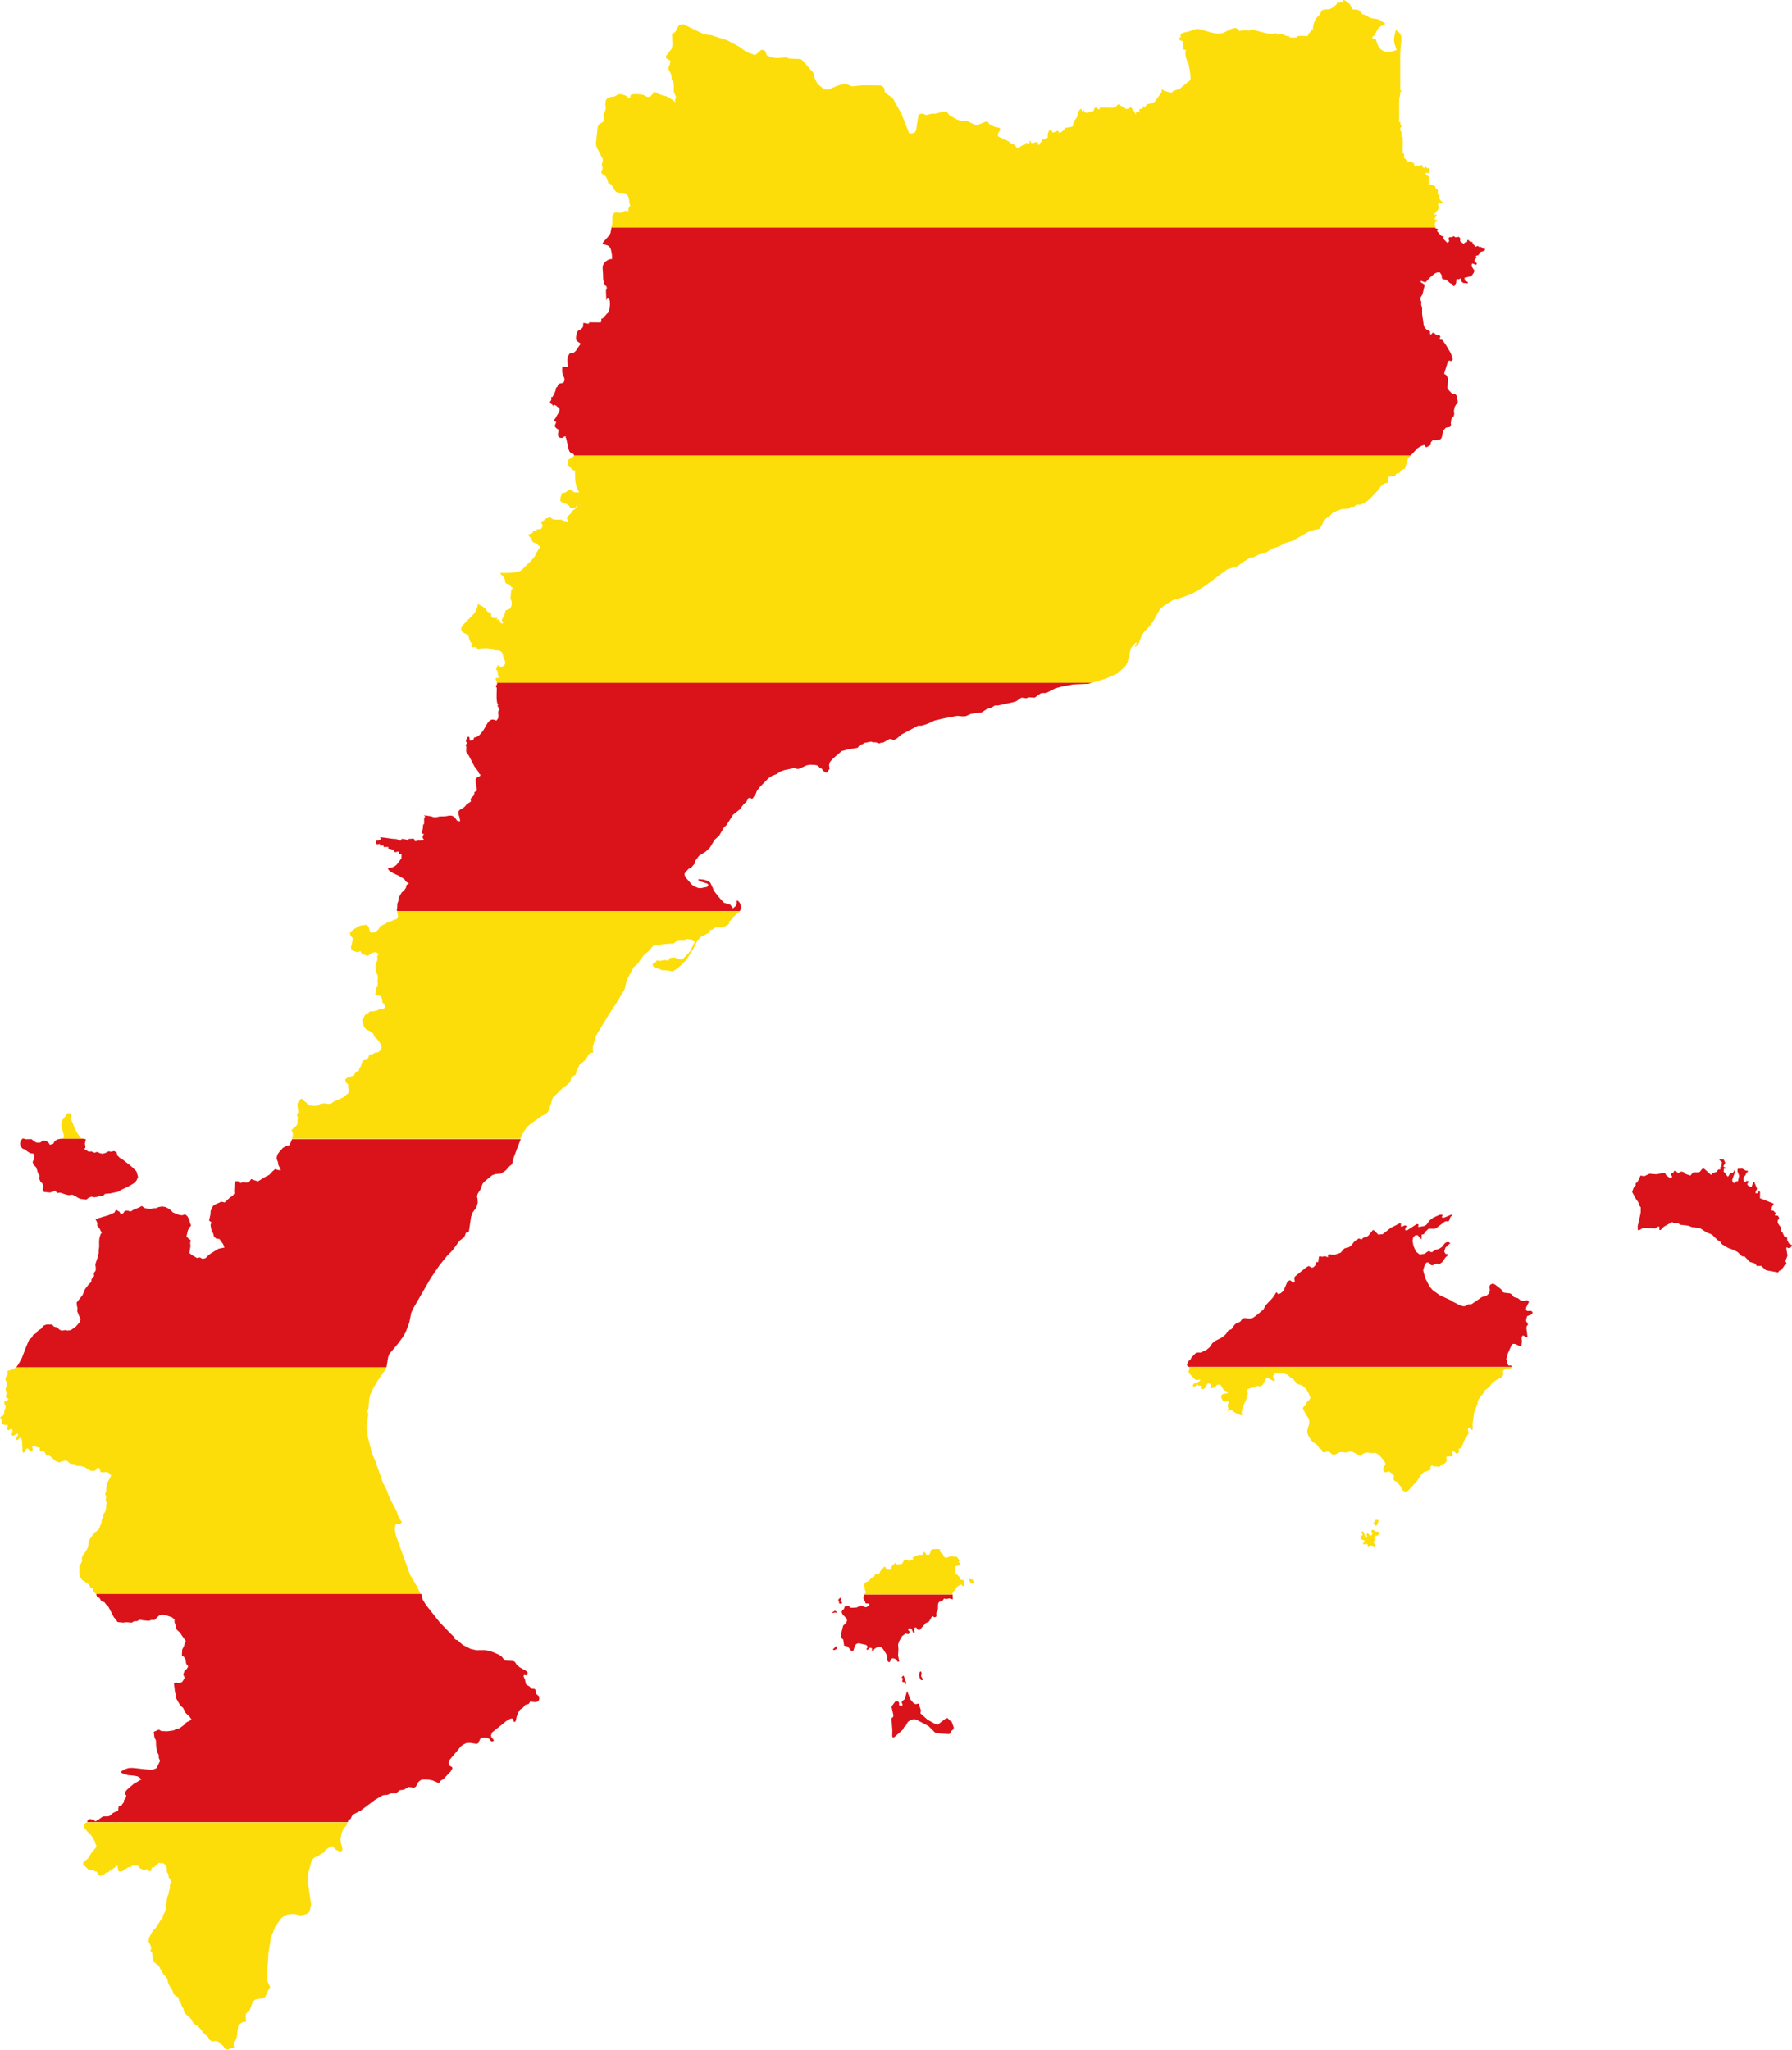
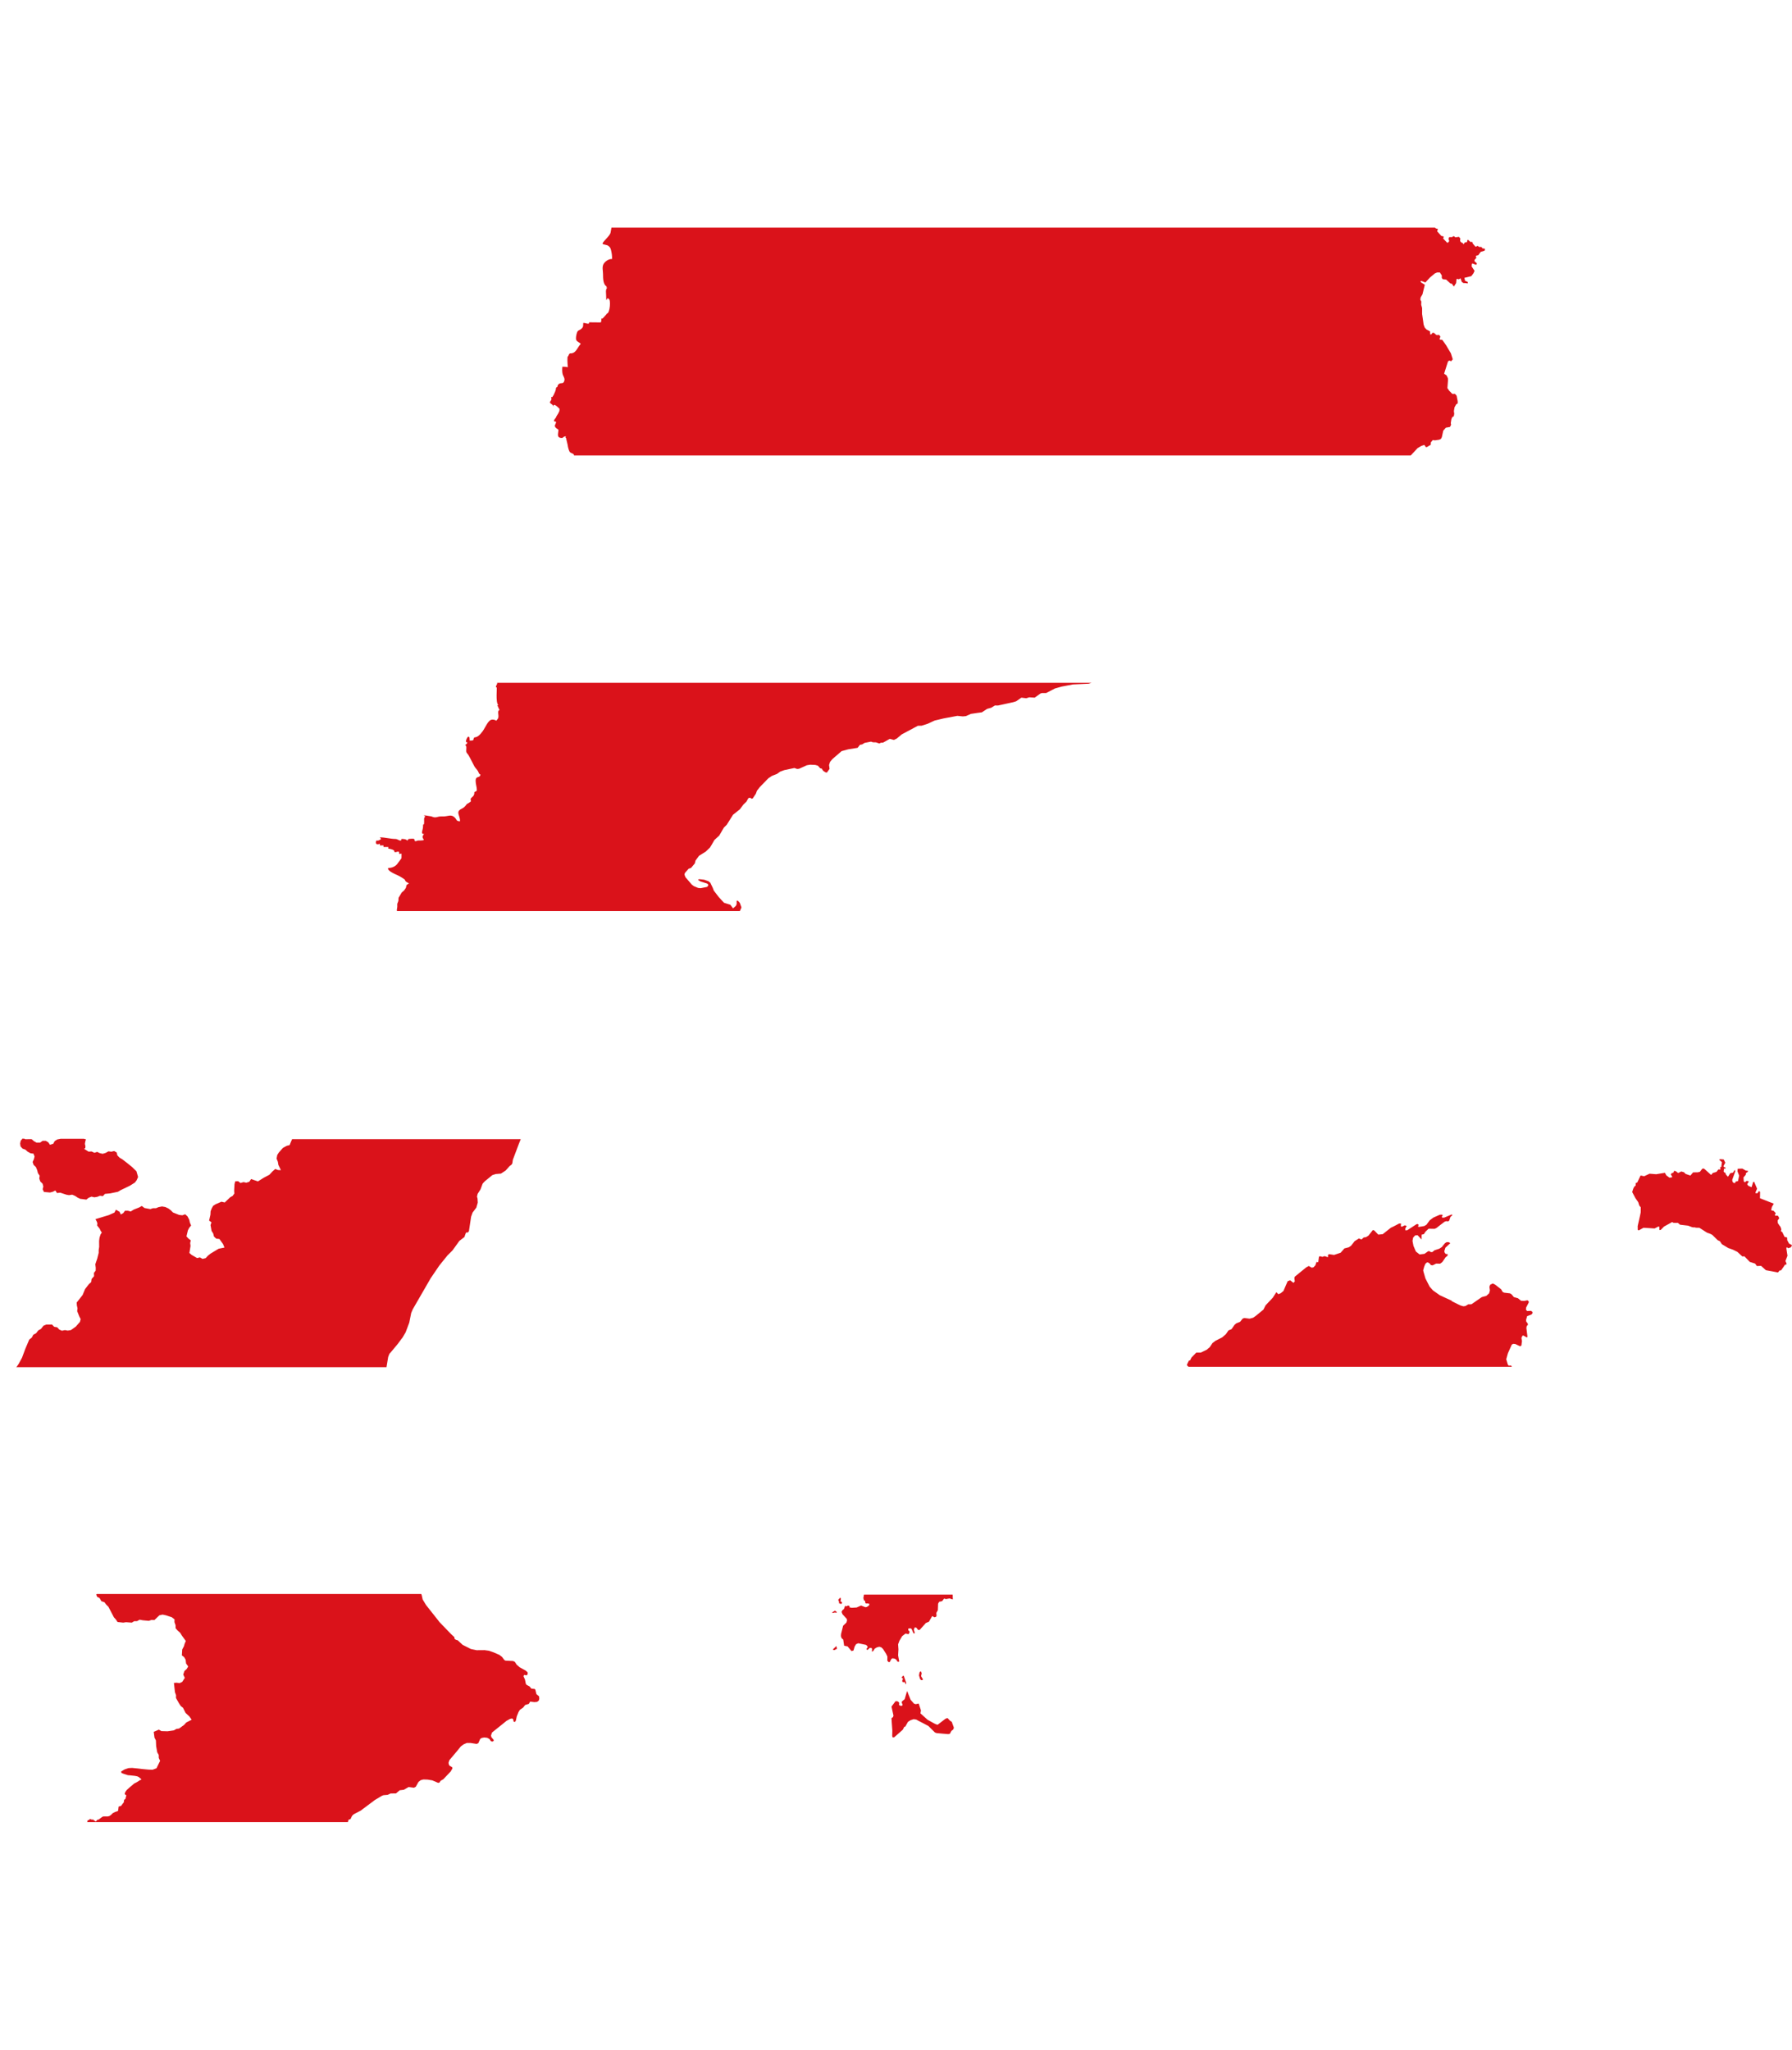
<svg xmlns="http://www.w3.org/2000/svg" xmlns:ns1="http://www.inkscape.org/namespaces/inkscape" xmlns:ns2="http://sodipodi.sourceforge.net/DTD/sodipodi-0.dtd" viewBox="0 0 29.824 34.119" width="828.438" height="947.75" id="svg2" version="1.1" ns1:version="0.48.1 " ns2:docname="AJAX.svg">
  <defs id="defs10" />
  <ns2:namedview pagecolor="#ffffff" bordercolor="#666666" borderopacity="1" objecttolerance="10" gridtolerance="10" guidetolerance="10" ns1:pageopacity="0" ns1:pageshadow="2" ns1:window-width="1280" ns1:window-height="1004" id="namedview8" showgrid="false" fit-margin-top="0" fit-margin-left="0" fit-margin-right="0" fit-margin-bottom="0" ns1:zoom="0.55270339" ns1:cx="399.89769" ns1:cy="500.95025" ns1:window-x="-8" ns1:window-y="-8" ns1:window-maximized="1" ns1:current-layer="svg2" />
-   <path style="fill:#fcdd09;fill-opacity:1" d="M 22.368,1.304166e-6 22.367,0.001 c -0.009,1.08e-4 -0.016,0.008 -0.016,0.029 0,0.037 -0.031,-5.4e-4 -0.039,-0.013 0.012,0.061 -0.061,-0.006 -0.061,0.042 0,0.009 -0.028,0.031 -0.041,0.042 -0.022,0.019 -0.066,0.055 -0.111,0.055 -0.077,1.44e-4 -0.099,-0.001 -0.125,0.069 -0.009,0.024 -0.057,0.057 -0.076,0.09 -0.036,0.062 -0.049,0.128 -0.048,0.2 -0.006,-0.08 -0.042,0.027 -0.051,0.027 -0.003,0 -0.022,0.022 -0.03,0.028 0,0.009 3.6e-5,0.019 0,0.028 l -0.134,0 c -0.097,2.16e-4 0.003,0.027 -0.095,0.027 -0.024,2.7e-5 -0.047,-3.6e-5 -0.071,0 0.013,-0.005 0.019,-0.009 -0.026,-0.01 0.015,-0.009 0.053,-0.017 -0.037,-0.017 -0.035,-0.011 -0.029,-0.027 -0.081,-0.027 -0.032,2.988e-5 -0.051,-0.006 -0.069,0.012 -2.16e-4,-0.005 0.002,-0.01 0.003,-0.017 -0.006,0.002 -0.011,0.002 -0.017,0.003 -5e-4,-0.006 -0.002,-0.011 0,-0.019 -0.163,0.044 -0.294,-0.056 -0.45,-0.057 0.001,0.009 0.01,0.006 0.003,0.017 -0.037,-0.008 -0.131,-0.012 -0.168,0.008 -0.005,-0.014 -0.013,-0.022 -0.022,-0.028 -0.049,-0.074 -0.208,0.05 -0.263,0.062 -0.153,0.026 -0.26,-0.047 -0.404,-0.071 -0.051,-0.003 -0.136,0.043 -0.187,0.051 -0.041,0.006 -0.142,0.025 -0.09,0.09 -0.031,-0.011 -0.036,0.009 -0.043,0.034 0.007,5.004e-4 0.014,0.002 0.02,0.003 -0.001,0.004 -0.003,0.008 -0.004,0.012 0.02,0.001 0.035,0.006 0.045,0.012 0.019,0.03 0.005,0.079 0.002,0.128 0.006,6.372e-4 0.011,5.364e-4 0.017,0.001 -4.89e-4,0.005 -7.99e-4,0.011 -0.001,0.016 0.015,0.002 0.029,0.003 0.044,0.004 -0.035,0.052 0.007,0.176 0.036,0.217 0.014,0.059 0.047,0.221 0.034,0.283 -0.004,0.008 -0.191,0.147 -0.173,0.15 -0.024,2.99e-5 -0.124,0.035 -0.124,0.042 0,0.047 -0.117,-0.014 -0.141,-0.013 -0.035,-0.011 -0.041,-0.083 -0.041,0.028 -0.005,0.007 -0.032,0.044 -0.041,0.055 -0.018,0.024 -0.05,0.068 -0.071,0.097 -0.016,0.022 -0.104,0.042 -0.131,0.042 -0.008,0.006 -0.019,0.041 -0.041,0.055 -0.011,-0.062 -0.018,-5.004e-4 -0.039,0.027 -0.044,-0.014 -0.058,0.004 -0.041,0.055 -0.045,-0.021 -0.065,-0.016 -0.061,0.015 0,0.051 -0.023,-0.016 -0.02,-0.013 -0.014,-0.013 -0.05,-0.081 -0.061,-0.083 -0.037,1.08e-4 -0.058,0.037 -0.088,0.021 -0.019,-0.01 -0.068,-0.048 -0.083,-0.048 -0.034,7.2e-5 0.025,-0.027 -0.051,-0.027 0.013,-0.002 -0.039,0.046 -0.039,0.041 0,0.027 -0.13,0.015 -0.158,0.015 -0.035,7.2e-5 -0.07,-7.2e-5 -0.105,0 -0.002,-1.8e-4 0.009,0.028 -0.01,0.028 -0.025,2.99e-5 -0.021,-0.028 -0.051,-0.028 -0.05,7.2e-5 -0.021,0.04 -0.041,0.055 -0.033,7.2e-5 -0.166,0.085 -0.161,-0.027 -0.008,0.013 -0.039,0.051 -0.039,0.013 0,-0.068 -0.063,0.045 -0.061,0.042 0,0.042 -0.007,0.065 -0.03,0.097 -0.007,0.01 -0.031,0.042 -0.03,0.042 -0.015,0.032 -0.02,0.03 -0.02,0.082 -0.03,0.031 -0.141,0.022 -0.141,0.042 0,0.029 -0.115,0.121 -0.1,0.042 -0.04,-0.008 -0.063,0.03 -0.101,0.028 -0.004,-0.051 -0.036,-0.005 -0.041,-0.055 -0.038,0.052 -0.04,0.072 -0.039,0.138 -4e-4,3.6e-4 -0.033,0.018 -0.041,0.027 -0.114,2.52e-4 -0.019,0.027 -0.081,0.055 0.007,-0.003 -0.039,0.083 -0.039,0.015 0,-0.066 -0.121,0.038 -0.121,-0.028 0,-0.021 -0.02,-0.021 -0.02,0 0.004,0.03 -0.016,0.036 -0.061,0.015 3.6e-5,0.009 3.6e-5,0.018 0,0.027 -0.068,1.44e-4 -0.095,0.069 -0.161,0.056 -0.003,-0.051 -0.091,-0.073 -0.091,-0.073 l -0.036,-0.032 -0.169,-0.079 -0.012,-0.028 0.009,-0.033 0.033,-0.044 -0.001,-0.028 -0.019,-0.015 -0.055,-0.012 -0.02,-0.004 -0.001,-0.001 -0.081,-0.039 -0.032,-0.044 -0.026,-0.003 -0.001,0 -0.055,0.022 -0.061,0.026 -0.02,0.009 -0.039,0.002 -0.138,-0.066 -0.006,0 -0.071,0.002 -0.002,-0.001 -0.093,-0.027 -0.123,-0.07 -0.036,-0.045 -0.006,-0.008 -0.043,-0.01 -0.003,0 -0.165,0.039 -0.008,-0.002 -0.015,-0.004 -0.015,0.003 -0.016,0.003 -0.079,0.019 -0.069,-0.025 -0.034,0.008 -0.004,0.001 -0.025,0.019 -0.039,0.252 -0.017,0.03 -0.003,0.002 -0.041,0.019 -0.019,-0.001 -0.034,-0.002 -0.001,0 -0.006,0.018 -0.001,0 0.006,-0.018 -0.126,-0.324 -0.146,-0.259 -0.11,-0.08 -0.028,-0.03 0.001,-0.048 -0.019,-0.028 -0.041,-0.025 -0.065,-0.002 -0.001,0 -0.25,-0.001 -0.163,0.017 -0.001,0 -0.004,-0.002 -0.092,-0.034 -0.003,0 -0.041,-0.003 -0.106,0.029 -0.051,0.022 -0.09,0.041 -0.033,0.003 -0.03,-0.007 -0.027,-0.007 -0.099,-0.086 -0.045,-0.087 -0.026,-0.099 -0.03,-0.033 -0.004,-0.003 -0.121,-0.143 -0.054,-0.045 -0.191,-0.009 -0.006,-0.002 -0.045,-0.018 -0.004,0.001 -0.141,0.011 -0.077,-0.006 -0.002,0 -0.001,0 -0.004,-0.002 -0.001,0 -0.088,-0.035 -0.001,0 -0.003,-0.002 -0.012,-0.036 -0.013,-0.036 -0.001,0 -0.041,-0.02 -0.025,0.003 -0.002,0 -0.081,0.072 -0.028,0.011 -0.136,-0.052 -0.001,0 -0.124,-0.09 -0.001,0 -0.19,-0.102 -0.001,0 -0.1,-0.032 -0.001,0 -0.172,-0.055 -0.006,0 -0.048,-0.006 -0.055,-0.006 -0.001,0 -0.155,-0.076 -0.001,0 -0.024,-0.012 -0.001,0 -0.024,-0.011 -0.007,-0.003 -0.032,-0.016 -0.109,-0.053 -0.015,0.004 -0.057,0.017 -0.055,0.102 -0.006,0.009 -0.052,0.037 0.006,0.177 -0.01,0.063 -0.095,0.12 -0.002,0.034 0,0.001 0.059,0.038 0.02,0.013 -0.019,0.071 -0.015,0.02 -0.004,0.042 0.017,0.033 0.027,0.05 0.007,0.044 0.004,0.042 0.025,0.052 0.011,0.026 -0.001,0.107 0,0.025 0.022,0.051 0.011,0.024 0.001,0.001 -0.004,0.052 -0.012,0 0.01,0.045 c 0,0 -0.078,-0.062 -0.125,-0.086 -0.061,-0.03 -0.118,-0.027 -0.174,-0.061 -0.064,-0.038 -0.048,-0.027 -0.09,0.021 -0.023,0.026 -0.031,0.041 -0.074,0.037 -0.031,-0.002 -0.036,-0.02 -0.055,-0.027 -0.044,-0.016 -0.121,-0.02 -0.168,-0.019 -0.05,5.796e-4 -0.071,0.01 -0.065,0.065 -0.043,0.012 -0.044,-0.023 -0.072,-0.036 -0.03,-0.014 -0.08,-0.032 -0.114,-0.028 -0.031,0.004 -0.06,0.034 -0.091,0.042 -0.015,0.004 -0.034,-5.256e-4 -0.048,0.003 -0.062,0.017 -0.079,0.033 -0.089,0.089 -0.011,0.061 0.018,0.086 -0.006,0.146 -0.011,0.027 -0.03,0.042 -0.03,0.073 -5.01e-4,0.035 0.027,0.049 0.011,0.082 -0.028,0.059 -0.098,0.043 -0.107,0.126 -0.007,0.064 -0.01,0.124 -0.019,0.187 -0.007,0.047 -0.013,0.088 0.004,0.132 0.021,0.054 0.055,0.1 0.079,0.16 0.01,0.025 0.023,0.024 0.025,0.056 0.001,0.023 -0.019,0.054 -0.018,0.081 8.31e-4,0.019 0.014,0.038 0.013,0.056 -5.4e-4,0.022 -0.02,0.046 -0.02,0.054 -0.003,0.061 0.037,0.036 0.074,0.086 0.014,0.018 0.04,0.085 0.042,0.113 0.082,0.006 0.079,0.114 0.14,0.145 0.056,0.029 0.125,-0.015 0.171,0.043 0.037,0.046 0.035,0.121 0.05,0.173 0.001,0.005 0.003,0.01 0.004,0.015 -0.045,0.014 -0.024,0.092 -0.044,0.105 -0.018,-0.06 -0.081,2.16e-4 -0.111,0.006 -0.052,0.009 -0.102,-0.034 -0.133,0.032 -0.02,0.042 -0.003,0.111 -0.013,0.155 -0.005,0.019 -0.009,0.04 -0.013,0.062 l 13.709,0 0.006,-0.011 -0.015,-0.039 0.009,-0.035 0.032,-0.038 -0.006,-0.009 -0.026,0.002 -0.011,-0.018 0.039,-0.062 -0.015,-0.009 -0.026,0.004 -0.002,-0.012 0.066,-0.074 0.009,-0.042 -0.008,-0.017 c 0,0 -0.003,-0.01 -0.003,-0.036 0,-0.053 0.08,0.015 0.08,-0.028 -0.003,0.015 -0.078,-0.069 -0.053,-0.069 -0.021,2.99e-5 -0.007,-0.038 -0.01,-0.055 -0.035,3.6e-5 -0.02,-0.048 -0.02,-0.082 -0.002,-0.007 -0.04,-0.009 -0.041,-0.042 0,-0.054 -0.169,-0.038 -0.1,-0.069 -0.032,-0.035 0.024,-0.11 -0.02,-0.11 -0.012,-0.025 -0.041,-0.023 -0.041,-0.042 0,-0.06 0.06,0.043 0.06,-0.069 -0.01,-0.036 0.026,-0.028 -0.039,-0.028 -0.008,-0.004 -0.041,-0.057 -0.041,-0.013 0,0.038 -0.028,-0.014 -0.041,-0.013 -0.013,-0.004 0.016,-0.027 -0.01,-0.027 -0.009,0 -0.022,0.002 -0.03,0 -0.003,-7.2e-4 -0.004,0.055 -0.041,0 l 0,0.027 c -0.007,-0.009 -0.014,-0.018 -0.02,-0.027 -0.007,0.061 -0.013,-3.6e-5 -0.039,0 0.007,-0.009 0.012,-0.019 0.019,-0.028 -0.079,1.44e-4 -0.008,-0.027 -0.06,-0.027 -0.027,7.2e-5 -0.054,-3.6e-5 -0.081,0 0,-0.009 -3.6e-5,-0.019 0,-0.028 -0.022,-0.017 -0.005,0.002 -0.02,-0.027 -0.007,-3.6e-5 -0.014,0 -0.02,0 0,-0.018 0.012,-0.083 -0.01,-0.083 -0.02,7.2e-5 -0.01,-0.141 -0.01,-0.165 0,-0.037 -7.66e-4,-0.074 -0.001,-0.11 -0.007,0 -0.013,0.001 -0.02,0.001 -0.004,-0.034 0.011,-0.068 -0.01,-0.097 -0.036,-0.049 0.01,-0.063 0.01,-0.083 0,-0.045 -0.02,0.038 -0.02,-0.069 -0.007,3.6e-5 -0.013,-3.6e-5 -0.02,0 -3.6e-5,-0.028 3.6e-4,-0.055 0,-0.082 0,-0.08 -0.001,-0.16 -0.001,-0.24 0,-0.081 0.02,-0.112 0.02,-0.174 0,0.003 0.02,-0.006 0.02,-0.028 -0.007,0 -0.013,-3.6e-5 -0.02,0 0,-0.031 3.6e-4,-0.06 0,-0.091 -3.96e-4,-0.159 -9.72e-4,-0.319 -0.001,-0.478 -3.6e-4,-0.125 0.019,-0.202 0.019,-0.313 0,-0.056 -0.044,-0.096 -0.095,-0.127 -0.003,0.026 -0.008,0.055 -0.016,0.086 -0.027,0.109 0.002,0.153 0.033,0.249 -0.077,0.031 -0.159,0.052 -0.233,0.01 -0.08,-0.045 -0.089,-0.121 -0.119,-0.206 -0.009,0.006 -0.03,0.007 -0.041,0.016 -0.01,-0.017 -0.012,-0.02 -0.01,-0.042 0.063,-0.02 0.063,-0.125 0.125,-0.164 0.033,-0.021 0.069,-0.033 0.095,-0.051 -0.03,-0.019 -0.06,-0.036 -0.096,-0.06 -0.037,-0.024 -0.1,-0.024 -0.143,-0.033 -0.049,-0.01 -0.099,-0.065 -0.146,-0.063 -0.057,-0.078 -0.067,-0.082 -0.16,-0.082 -0.001,-0.006 -0.028,-0.044 -0.027,-0.042 -0.015,-0.041 -0.03,-0.054 -0.055,-0.069 -0.011,-0.007 -0.045,-0.043 -0.065,-0.043 z M 9.551,7.578 c -0.001,0.006 -0.004,0.013 -0.01,0.021 -0.003,0.004 -0.065,0.042 -0.061,0.042 -0.043,0 -0.038,0.108 -0.019,0.108 l 0.029,0.027 c 0.022,0.025 0.034,0.055 0.08,0.055 0,0.156 -0.002,0.248 0.07,0.364 -0.028,-0.003 -0.07,0.004 -0.088,-0.006 -0.051,-0.029 -0.021,-0.061 -0.093,-0.027 -0.021,0.01 -0.036,0.027 -0.055,0.036 -0.01,0.004 -0.041,0.003 -0.046,0.007 -0.015,0.013 -0.035,0.094 -0.034,0.11 0.003,0.051 0.025,0.038 0.073,0.06 0.018,0.008 0.058,0.027 0.078,0.045 l 0,0.006 0.02,0.027 0.06,0 0.02,0 0.019,-0.027 0,-0.027 0.001,0 0.018,0.03 -0.038,0.039 -0.043,0.028 -0.032,0.05 -0.038,0.034 -0.028,0.045 0.018,0.046 0.003,0.019 c -0.01,-0.006 -0.019,-0.011 -0.028,-0.015 -0.063,0 -0.045,-0.027 -0.119,-0.027 -0.083,0 -0.111,0.012 -0.16,-0.054 -0.007,0.009 -0.013,0.018 -0.02,0.027 -0.059,0 -0.04,0.023 -0.088,0.046 -0.077,0.037 5.616e-4,0.048 -0.011,0.088 -0.012,0.039 -0.022,0.054 -0.06,0.054 -0.125,0 0.005,0.011 -0.039,0.027 l -0.06,0 0,0.027 c -0.012,0.006 -0.04,0.027 -0.051,0.027 -0.067,0 0.024,0.07 0.03,0.08 0,0.089 0.099,0.054 0.099,0.095 0,0.016 0.076,0.029 0.03,0.06 -0.026,0.018 -0.026,0.064 -0.07,0.088 0.039,0.039 -0.184,0.221 -0.219,0.268 -0.071,0.062 -0.242,0.054 -0.358,0.054 -0.011,0.026 0.025,0.034 0.039,0.054 0.028,0.038 0.041,0.062 0.041,0.107 0.014,0.016 0.028,0.027 0.06,0.027 0.008,0.006 0.039,0.054 0.05,0.054 0.038,0 -0.01,0.039 -0.01,0.027 0,0.036 -0.023,0.157 -0.01,0.174 0.027,0.037 0.018,0.112 -0.009,0.147 -0.013,0.017 -0.08,0.026 -0.08,0.041 0,0.017 -0.02,0.05 -0.02,0.093 -4.608e-4,0.001 -0.036,0.033 -0.039,0.054 -0.005,0.038 0.019,0.015 0.019,0.041 0,0.052 -0.059,0.012 -0.059,-0.041 -0.126,0 0.004,-0.009 -0.041,-0.027 -0.08,0 -0.099,0.007 -0.099,-0.08 -0.008,-0.009 -0.049,-0.019 -0.06,-0.027 -0.017,-0.014 -0.025,-0.042 -0.041,-0.054 -0.021,-0.016 -0.065,-0.054 -0.089,-0.054 -0.02,0 -1.44e-4,-0.041 -0.03,-0.026 0,0.053 -0.028,0.118 -0.06,0.161 -0.045,0.061 -0.218,0.203 -0.218,0.255 0,0.083 0.071,0.064 0.119,0.12 0.004,0.004 0.02,0.06 0.02,0.068 0,0.013 0.037,0.061 0.039,0.066 -0.018,0.049 -0.005,0.067 0.039,0.054 0.072,0 0.02,0.019 0.06,0.027 0.055,0 0.214,-0.03 0.24,0.027 0.003,-0.014 -0.01,-0.027 0.009,-0.027 0.038,0 -0.042,0.027 0.07,0.027 0.059,0 0.1,0.029 0.1,0.093 0,0.015 0.044,0.091 0.039,0.121 -0.009,0.054 -0.093,0.09 -0.119,0.026 -0.019,0.029 -0.02,0.053 -0.039,0.081 0.059,0.019 0.008,0.087 0.06,0.134 -0.113,0 -0.044,0.034 -0.041,0.09 l 9.893,0 0.244,-0.075 0.064,-0.029 0.128,-0.057 0.137,-0.127 0.03,-0.066 0.009,-0.035 0.02,-0.083 0.026,-0.11 0.087,-0.1 0.008,0.018 -0.028,0.055 0.016,0.004 0.05,-0.061 0.036,-0.098 0.043,-0.08 0.087,-0.09 0.069,-0.089 0.02,-0.035 0.008,-0.015 0.057,-0.102 0.033,-0.056 0.065,-0.056 0.03,-0.019 0.115,-0.073 0.175,-0.052 0.151,-0.057 0.208,-0.126 0.106,-0.079 0.217,-0.162 0.051,-0.037 0.177,-0.056 0.082,-0.065 0.131,-0.078 0.046,0 0.082,-0.045 0.14,-0.043 0.054,-0.038 0.025,-0.016 0.131,-0.043 0.086,-0.05 0.132,-0.041 0.298,-0.168 0.109,-0.022 0.029,-0.007 0.02,-0.013 0.035,-0.056 0.015,-0.037 0.018,-0.047 0.087,-0.054 0.06,-0.066 0.141,-0.056 0.123,-0.011 0.039,-0.03 0.048,0.002 0.051,-0.042 0.025,0.009 0.036,-0.003 0.102,-0.056 0.055,-0.045 0.124,-0.131 0.054,-0.075 0.052,-0.044 0.034,-0.008 0.033,-0.007 0.008,-0.008 0,-0.086 0.003,-0.001 0.025,-0.01 0.084,-0.007 0.018,-0.039 0.047,-0.008 0.05,-0.057 0.047,-0.018 0.029,-0.098 0.027,-0.081 0.041,-0.043 -13.925,0 z m 0.114,0.819 -0.002,0.008 -0.02,0.01 c 0.006,-0.006 0.014,-0.013 0.022,-0.018 z m -3.058,6.765 0.018,0.087 -0.022,0.048 -0.051,0.013 -0.042,0.024 -0.048,0.009 -0.043,0.03 -0.044,0.019 -0.054,0.032 -0.021,0.043 -0.038,0.034 -0.045,0.019 -0.048,0.003 -0.022,-0.045 0,-0.001 -0.009,-0.05 -0.039,-0.034 -0.107,0.013 -0.089,0.051 -0.08,0.062 0.01,0.056 0,0.001 0.039,0.037 -0.016,0.101 0,0.001 -0.016,0.046 0.01,0.048 0,0.001 0.053,0.025 0.048,0.015 0.048,-0.019 0.024,0.046 0,0.001 0.101,0.034 0.037,-0.034 0.044,-0.022 0.046,-0.009 c 0,0 0.003,9.11e-4 0.004,0.001 L 6.3,15.875 l -0.022,0.043 0.004,0.057 -0.025,0.06 -0.01,0.047 0.013,0.046 0.001,0.05 0.02,0.044 0.011,0.047 -0.01,0.048 0.007,0.053 -0.007,0.046 -0.028,0.039 -0.002,0.053 -0.008,0.048 0.052,0.01 0.047,0.019 0.016,0.047 0.004,0.048 0.033,0.038 0.018,0.05 -0.043,0.024 -0.052,0.003 -0.043,0.022 -0.069,0.016 -0.048,-0.001 -0.038,0.034 -0.043,0.024 -0.05,0.088 0.029,0.11 0.034,0.043 0.089,0.043 0.035,0.037 0.018,0.045 0.038,0.034 0.038,0.045 0.026,0.043 0.018,0.048 -0.021,0.052 -0.038,0.036 -0.048,0.004 -0.046,0.027 -0.054,0.007 -0.013,0.047 -0.034,0.038 -0.048,0.01 -0.028,0.038 -0.011,0.047 -0.028,0.048 -0.015,0.046 -0.054,0.013 -0.024,0.063 -0.095,0.025 -0.05,0.036 0.01,0.051 0.038,0.034 -0.001,0.045 0.011,0.054 -0.007,0.048 c -1.44e-4,-10e-6 -0.002,0 -0.002,0 l -0.091,0.074 -0.143,0.059 -0.043,0.033 -0.048,0.013 -0.047,-0.011 -0.05,0.002 -0.046,0.009 -0.045,0.028 -0.046,0.003 -0.096,-0.009 -0.044,-0.048 -0.041,-0.03 -0.033,-0.037 -0.001,0.001 -0.001,-0.001 -0.039,0.034 -0.029,0.052 0.001,0.048 0.012,0.097 -0.024,0.043 0.017,0.048 -0.007,0.048 0.003,0.046 -0.026,0.046 -0.042,0.03 -0.033,0.037 0.021,0.05 -0.001,0.053 -0.016,0.039 3.805,0 0.022,-0.055 0.045,-0.08 0.039,-0.056 0.059,-0.054 0.192,-0.135 0.06,-0.029 0.03,-0.028 0.026,-0.038 0.065,-0.207 0.17,-0.167 0.041,-0.013 0.024,-0.034 0.057,-0.051 0.017,-0.076 0.069,-0.039 0.018,-0.068 0.055,-0.111 0.05,-0.033 0.05,-0.047 0.047,-0.083 0.028,-0.022 0.042,-0.007 0.008,-0.011 -0.012,-0.027 0.003,-0.063 0.054,-0.181 0.06,-0.102 0.182,-0.298 0.086,-0.126 0.145,-0.242 0.018,-0.073 0.001,0 0,-0.003 0.018,-0.082 0.115,-0.214 0.061,-0.051 0.106,-0.146 0.095,-0.082 0.059,-0.074 0.033,-0.012 0.165,-0.019 0.087,-0.007 0.063,-0.004 0.064,-0.057 0.116,-0.001 0.033,-0.016 0.088,0.012 0.041,0.018 0.004,0.022 -0.082,0.164 -0.082,0.083 -0.032,0.032 -0.03,0.009 -0.064,-0.009 -0.034,-0.022 -0.079,0.004 -0.021,0.018 -0.012,0.032 -0.053,-0.013 -0.098,0.016 -0.044,-0.01 -0.028,0.043 -0.032,-0.001 -0.007,0.022 0.008,0.036 0.081,0.037 0.074,0.028 0.013,-0.001 0.032,-0.001 0.109,0.018 0.015,0.002 0.062,-0.038 0.05,-0.041 0.027,-0.022 0.088,-0.088 0.113,-0.18 0.08,-0.161 0.001,-0.001 0.004,0.008 0.001,-0.002 0.011,-0.008 0,-0.002 0,-0.003 0.001,-0.001 0.003,0 0.011,-0.017 0,-0.003 0.035,-0.026 0.132,-0.064 0,-0.012 0.001,-0.018 0.001,-0.007 0.035,-0.007 0.056,-0.037 0.15,-0.015 0.053,-0.026 0.028,-0.026 -0.003,-0.036 0.035,-0.019 0.035,-0.052 0.048,-0.044 0.007,-0.007 0.054,-0.048 -5.707,0 z m -5.483,3.365 -0.056,0.079 -0.035,0.038 -0.012,0.053 0,0.047 0.042,0.153 -0.008,0.048 -0.044,0.009 0.388,0 -0.052,-0.013 -0.064,-0.086 -0.047,-0.095 -0.034,-0.089 -0.028,-0.043 0.011,-0.05 -0.012,-0.047 -0.048,-0.006 z m -0.741,0.414 -0.012,0.013 0.037,0 -0.025,-0.013 z m -0.113,3.807 -0.028,0.026 -0.044,0.02 -0.061,0.019 -0.016,0.007 0.008,0.048 -0.035,0.061 -0.003,0.012 0.003,0.035 0.021,0.035 0.006,0.034 -0.029,0.066 0.006,0.035 0.015,0.032 -0.02,0.068 0.001,0.001 0.006,0.004 0.045,0.041 -0.032,0.018 -0.034,0.006 -0.01,0.035 0.027,0.066 L 0.072,23.484 0.069,23.517 0.059,23.554 0.028,23.569 0,23.592 l 0.024,0.027 0.009,0.069 0.022,0.02 0.001,0 0.002,0.002 0.001,0 0.033,0.009 0.028,-0.008 0.006,-0.001 0,0.033 -0.01,0.036 0.017,0.025 0.002,0.003 0.029,-0.018 0.028,-0.01 0.004,-0.001 0.015,0.035 -0.021,0.07 0.016,0.007 0.001,0.001 0.007,0.002 0.004,0.002 0.001,0 0.006,0.002 0.054,-0.038 0.001,-0.002 0.026,0.024 -0.043,0.064 0.017,0.022 0.001,0 0.003,0.003 0.025,-0.018 0.001,0 0.024,-0.027 0.001,-0.001 0.022,0.02 0.01,0.045 0.007,0.099 -0.003,0.065 0.016,0.024 0.003,0.004 0.001,0 0.029,-0.024 0.012,-0.037 0.025,-0.018 0.002,-0.001 0.041,0.047 0.003,0.003 0.001,0 0.033,0.003 0.009,-0.033 -0.01,-0.045 0.032,-0.009 0.07,0.025 0.001,0 0.024,0.003 0.007,0 -0.013,0.033 0.017,0.025 0.003,0.003 0.033,-0.002 0.027,0.008 0.001,0 0.004,0.001 0.015,0.035 0.022,0.022 0.001,0 0.001,0.002 0.032,0.003 0.002,0 0.029,0.018 0.001,0 0.08,0.073 0.001,0 0.028,0.013 0.004,0.001 0.001,0 0.033,0.011 0.032,-0.018 0.034,-0.006 0.034,-0.013 0.027,0.012 0.001,0 0.003,0.002 0.026,0.027 0.024,0.016 0.001,0 0.004,0.003 0.001,0 0.061,0.003 0.002,0 0.003,0 0.021,0.026 0.001,0.001 0.001,0 0.033,0.006 0.033,-0.002 0.066,0.016 0.001,0 0.002,0.001 0.001,0 0.086,0.051 0.001,0 0.01,0.007 0.001,0 0.033,0.009 0.032,-0.003 0.034,-0.015 0.001,0 0.015,-0.032 0.026,0 0.001,0 0.004,0 0.019,0.032 0.004,0.032 0,0.001 0.001,0 0.035,0.009 0.064,-0.007 0.027,0.008 0.002,0 0.002,0.001 0.05,0.05 -0.056,0.102 -0.018,0.052 -0.008,0.045 -0.001,0.054 -0.018,0.053 0.018,0.051 -0.01,0.052 0.019,0.044 -0.01,0.046 -0.004,0.053 -0.013,0.052 -0.03,0.038 0,0.047 -0.027,0.042 -0.004,0.054 -0.042,0.103 -0.035,0.037 -0.041,0.024 -0.029,0.044 -0.034,0.043 -0.024,0.042 -0.019,0.105 -0.019,0.047 -0.036,0.056 -0.029,0.039 -0.02,0.045 0.007,0.047 -0.019,0.044 -0.029,0.043 0,0.146 0.019,0.044 0.024,0.042 0.123,0.08 0.017,0.046 0.001,0.002 0.038,0.016 0.001,0 0.004,0.002 0.009,0.053 0.043,0.036 0.002,0.007 5.4,0 -0.062,-0.134 -0.065,-0.108 -0.007,-0.013 -0.041,-0.068 -0.24,-0.664 -0.004,-0.027 0,-0.004 -0.012,-0.075 0.013,-0.071 0.017,-0.01 0.047,0.006 0.026,-0.013 0.015,-0.022 -0.054,-0.083 -0.032,-0.093 -0.134,-0.261 -0.018,-0.06 -0.006,-0.019 -0.072,-0.14 -0.125,-0.36 -0.06,-0.137 -0.029,-0.119 -0.037,-0.151 -0.02,-0.165 0.021,-0.152 0.004,-0.032 0.003,-0.026 -0.008,-0.03 -0.009,-0.029 0.02,-0.03 0.009,-0.113 0.003,-0.036 0.01,-0.051 0.004,-0.024 0.057,-0.121 0.073,-0.125 0.109,-0.154 0.033,-0.072 0,-0.002 -6.164,0 z m 19.514,0 0.008,0.007 0.004,0.022 -0.015,0.056 0.004,0.018 0.092,0.095 0.019,0.019 0.046,0.003 0.024,-0.01 0.009,0.006 0.001,0.011 -0.03,0.024 -0.073,0.03 -0.024,0.028 0.015,0.02 0.027,-0.002 0.035,-0.037 0.028,0.027 0.027,-0.003 0.009,0.02 -0.006,0.033 0.042,0.006 0.041,-0.028 0.022,-0.059 0.025,-0.008 0.02,0.004 0.008,0.001 0.01,0.025 -0.009,0.033 0.004,0.019 0.042,-0.01 0.03,-0.008 0.039,-0.044 0.053,0 0.056,0.089 0.063,0.03 0.002,0.016 -0.013,0.011 -0.061,0.007 -0.025,0.017 -0.01,0.025 0.011,0.041 0.026,0.042 0.041,0.006 0.038,-0.012 0.009,0.024 -0.018,0.047 0.008,0.033 0.006,0.022 -0.012,0.045 0.008,-0.004 0.044,-0.025 0.075,0.055 0.106,0.045 0.008,-0.022 -0.01,-0.035 0.02,-0.075 0.003,-0.013 0.06,-0.135 0,-0.061 0.004,-0.011 0.026,-0.01 -0.028,-0.034 0.002,-0.021 0.025,-0.026 0.065,-0.022 0.087,-0.028 0.057,0.008 0.036,-0.034 0.052,-0.1 0.036,-0.001 0.095,0.048 0.02,-0.021 -0.034,-0.044 -0.001,-0.007 -0.001,-0.012 0.02,-0.035 0.034,-0.018 0.025,0.009 0.025,-0.004 0.026,-0.006 0.045,0.012 0.006,0.001 0.063,0.017 0.045,0.046 0.037,0.02 0.082,0.089 0.075,0.022 0.072,0.066 0.033,0.057 0.03,0.074 0.004,0.011 -0.018,0.033 -0.038,0.034 -0.026,0.064 -0.032,0.018 -0.012,0.024 0.02,0.043 0.026,0.055 0.051,0.073 0.01,0.038 -0.001,0.05 -0.032,0.109 0.003,0.051 0.027,0.064 0.045,0.062 0.099,0.076 0.027,0.045 0.043,0.027 0.011,0.035 0.015,0.006 0.063,-0.012 0.027,0.004 0.009,0.001 0.042,0.039 0.025,0.011 0.03,-0.007 0.066,-0.035 0.037,-0.007 0.073,0.009 0.073,-0.016 0.042,0.006 0.126,0.068 0.017,-0.002 0.026,-0.035 0.06,-0.022 0.042,0.004 0.059,0.007 0.037,-0.006 0.039,0.016 0.046,0.036 0.07,0.082 0.021,0.043 0.001,0.013 -0.042,0.071 0.011,0.048 0.025,0.015 0.035,-0.003 0.025,-0.016 0.061,0.047 0.009,0.011 0.019,0.024 -0.012,0.046 0.017,0.032 0.03,0.013 0.01,0.004 0.063,0.076 0.024,0.056 0.032,0.027 0.018,0.003 0.021,0.002 0.035,-0.016 0.152,-0.17 0.062,-0.095 0.039,-0.038 0.108,-0.042 0.011,-0.013 -0.002,-0.009 -0.004,-0.024 0.024,-0.03 0.044,0.021 0.041,-0.004 0.041,0.011 0.034,-0.036 0.056,-0.024 0.027,-0.028 0.007,-0.024 -0.01,-0.046 0.013,-0.018 0.072,0 0.029,-0.011 -0.019,-0.062 0.007,-0.016 0.027,0.008 0.047,0.038 0.021,-0.011 0.02,-0.029 -0.011,-0.038 0.012,-0.01 0.004,-0.003 0.026,-0.003 0.07,-0.165 0.041,-0.057 0.015,-0.043 -0.016,-0.042 0.012,-0.028 0.015,-0.008 0.035,0.038 0.015,0.002 0.009,-0.026 -0.006,-0.075 0.028,-0.194 0.017,-0.044 0.042,-0.106 -0.002,-0.033 0.042,-0.071 0.051,-0.056 0.029,-0.057 0.076,-0.056 0.046,-0.069 0.103,-0.066 0.034,-0.011 0.033,-0.028 0.012,-0.037 -0.006,-0.038 -0.001,-0.008 0.024,-0.032 0.021,-0.015 0.068,0.001 0.024,-0.009 0.013,-0.022 -5.375,0 z m 3.121,2.544 -0.021,0.012 -0.003,0.025 -0.018,0.01 -0.004,0.016 0.025,0.032 0.021,0.006 0.018,-0.021 0.02,-0.061 -0.004,-0.013 -0.033,-0.004 z m -0.053,0.17 -0.022,0.003 -0.006,0.021 0.017,0.045 -0.019,0.026 -0.027,-0.006 -0.024,-0.028 -0.022,-0.002 -0.006,0.021 0.009,0.03 0.002,0.006 -0.008,0.018 -0.019,-0.006 -0.034,-0.098 -0.022,-0.006 -0.013,0.017 0.004,0.018 0.021,0.017 -0.043,0.043 0.006,0.039 0.059,0.016 0.007,0.013 -0.029,0.041 0.004,0.012 0.073,-0.003 0.002,0.038 0.054,-0.017 0.052,0.015 0.021,-0.003 0.004,-0.01 -0.03,-0.047 0,-0.015 0.027,-0.042 -0.021,-0.021 0.008,-0.022 0.012,-0.016 0.036,0.001 0.041,-0.047 -0.02,-0.016 -0.052,-0.01 -0.042,-0.026 z m -7.254,0.317 -0.07,0.003 -0.035,0.017 -0.018,0.064 -0.001,0 -0.026,0.02 -0.029,-0.008 -0.033,-0.048 -0.012,0.004 -0.015,0.037 -0.016,0.011 -0.042,-0.004 -0.087,0.032 -0.025,0.021 0.009,0.028 -0.06,0.021 -0.088,-0.02 -0.027,0.052 -0.007,0.013 -0.038,0.012 -0.056,0.004 -0.011,-0.022 -0.013,-0.004 -0.054,0.052 -0.026,0.064 -0.064,-0.006 -0.02,-0.045 -0.018,-0.002 -0.063,0.072 -0.025,0.055 -0.043,-0.007 -0.022,0.008 -0.012,0.034 -0.053,0.028 -0.038,0.045 -0.019,0.009 -0.041,0.02 -0.025,0.033 0.013,0.03 0.006,0.059 0.018,0.041 -0.032,0.036 1.473,0 -0.001,-0.022 0.083,-0.113 0.061,-0.033 0.026,0.028 0.022,-0.003 0.003,-0.072 -0.02,-0.027 -0.045,-0.009 -0.013,-0.041 -0.013,-0.012 -0.064,-0.06 0.001,-0.033 0,-0.062 0.018,-0.015 0.062,-0.012 0.011,-0.018 0.001,-0.022 -0.033,-0.01 0.018,-0.028 -0.043,-0.062 -0.103,-0.013 -0.084,0.03 -0.022,-0.015 -0.025,-0.044 -0.046,-0.042 -0.003,-0.042 -0.046,-0.009 z m 0.534,0.499 -0.002,0.021 0.018,0.036 0.037,0.021 0.022,-0.017 -0.015,-0.034 0.003,-0.013 -0.064,-0.015 z m -14.686,4.052 -0.024,0.012 -0.024,0.02 0,0.013 0.006,0.012 0.003,0.013 -0.003,0.009 -0.006,0.011 0.006,0.01 0.011,0.001 0.038,0.052 0.056,0.052 0.021,0.035 0.035,0.054 0.018,0.034 0.007,0.028 0.017,0.043 -0.017,0.028 -0.068,0.082 -0.061,0.095 -0.034,0.025 -0.046,0.039 0.006,0.001 0,0.007 -0.006,0.022 0.002,0.001 0.091,0.088 0.086,0.009 0.011,0.018 0.035,0.004 0.034,0.052 0.03,0.025 0.017,-0.011 0.041,-0.011 0.034,-0.035 0.029,0 0.028,-0.022 0.001,-0.007 0.027,-0.01 0.071,-0.054 0.017,-0.004 0.018,-0.028 0.018,0.098 0.021,0.009 0.032,-0.001 0.016,-0.011 0.025,-0.013 0.007,-0.008 0.006,-0.01 0.013,-0.006 0.013,0 0.017,-0.013 0.012,-0.013 0.009,0.001 0.013,0.002 0.012,-0.007 0.012,-0.001 0.009,-0.003 0.004,-0.01 0.011,-0.007 0.022,-0.004 0.013,0.004 0.039,-0.002 0.018,0.003 0.015,0.021 0.016,0.019 0.033,0.017 0.036,0.016 0.018,0.002 0.004,-0.003 0.022,-0.015 0.015,0.002 -0.001,0.01 0.019,0.017 0.024,0.007 0.015,-0.007 0.012,-0.016 -0.001,-0.025 0.001,-0.011 0.008,0 0.01,-0.012 0.016,0.007 0.017,-0.01 0.012,-0.015 0.007,-0.011 0.027,-0.002 -0.001,-0.01 0.007,-0.013 0.007,0 0.011,-0.018 0.012,0.004 0.036,0.01 0.024,-0.007 0.001,0.002 0.001,0 0.004,0.004 0.036,0.029 0.019,0.055 -0.001,0.057 0.027,0.038 0.004,0.051 0.028,0.039 0.01,0.05 -0.019,0.043 0.003,0.048 -0.017,0.046 -0.004,0.046 -0.021,0.047 -0.011,0.053 -0.016,0.151 c -5.8e-6,0 0,0.001 0,0.001 l 0,0.001 -0.015,0.052 0,0.001 -0.03,0.05 0,0.001 -0.01,0.047 0,0.001 -0.033,0.035 0,0.001 -0.026,0.046 0,0.001 -0.028,0.036 0,0.001 -0.026,0.048 -0.043,0.036 -0.052,0.093 0,0.001 -0.022,0.052 0,0.001 -0.002,0.045 0,0.001 0.027,0.046 0,0.001 0.02,0.059 0,0.001 -0.018,0.042 0,0.001 0.033,0.037 0,0.001 0.006,0.107 0,0.001 0.019,0.038 0,0.001 0.001,0.001 0,0.001 0.076,0.061 0.007,0.004 0.025,0.051 0,0.001 0.053,0.088 0.001,0.001 0.03,0.03 0.007,0.006 0.027,0.045 0,0.001 0.01,0.056 0,0.001 0.024,0.05 0,0.001 0.051,0.083 0,0.001 0.018,0.055 0.001,0.001 0.073,0.053 0.007,0.004 0.008,0.047 0.03,0.042 0.017,0.054 0.028,0.041 0.009,0.05 0.027,0.038 0.001,0.001 0.051,0.047 0.041,0.037 0.018,0.042 0,0.001 0.027,0.033 0.004,0.003 0.047,0.026 0.002,0.001 0.071,0.074 0,0.001 0.025,0.043 0.001,0.001 0.075,0.064 0.001,0 0.006,0.006 0.026,0.047 0.002,0.003 0.043,0.028 0.05,-0.009 0.048,0.009 0.081,0.07 0.001,0 0.006,0.006 0.022,0.037 0.003,0.004 0.045,0.02 0.001,-0.001 0.054,-0.025 0.045,-0.007 0.007,-0.001 0.001,0 -0.006,-0.062 0,-0.036 0.035,-0.034 0.001,-0.001 0.001,-0.001 0.015,-0.038 0.024,-0.187 0.01,-0.022 0.021,-0.018 0.036,-0.022 0.02,-0.012 0.028,0.006 0.015,-0.01 0,-0.001 -0.007,-0.088 0.009,-0.044 0.063,-0.062 0,-0.001 0.045,-0.125 0,-0.001 0.021,-0.022 0,-0.001 0.012,-0.012 0.003,-0.002 0.001,-0.001 0.026,-0.012 0.117,-0.013 0.001,-0.001 0.004,-0.003 0.025,-0.02 0,-0.001 0.008,-0.017 0.006,-0.012 0,-0.001 0.034,-0.078 0.027,-0.042 0.007,-0.012 -0.044,-0.093 -0.012,-0.047 0.027,-0.423 0.024,-0.152 0.011,-0.072 0.003,-0.026 0.073,-0.189 0.101,-0.142 0.054,-0.042 0.05,-0.021 0.064,-0.009 0.044,0.001 0.024,0.001 0.033,0.009 0.039,0.01 0.066,-0.007 0.018,-0.006 0.044,-0.013 0.036,-0.035 0.026,-0.116 -0.057,-0.402 0.013,-0.134 0.017,-0.061 0.029,-0.109 0.015,-0.03 0.01,-0.022 0.039,-0.033 0.045,-0.012 0.046,-0.035 0.015,-0.01 0.042,-0.019 0.027,-0.045 0.095,-0.061 0.022,0.003 0.055,0.057 0.057,0.028 0.035,-0.002 0.019,-0.025 -0.007,-0.03 -0.025,-0.108 -0.002,-0.046 0.019,-0.098 0.032,-0.075 0.047,-0.047 0.002,-0.006 0.012,-0.048 -4.34,0 z" id="rect4" ns1:connector-curvature="0" />
  <path style="fill:#da121a;fill-opacity:1" d="m 10.177,3.785 c -0.005,0.027 -0.01,0.056 -0.015,0.084 -0.009,0.06 -0.151,0.168 -0.132,0.19 0.012,0.013 0.073,0.014 0.096,0.034 0.025,0.021 0.032,0.029 0.042,0.064 0.011,0.04 0.023,0.116 0.017,0.155 -0.048,-0.009 -0.119,0.041 -0.141,0.083 -0.027,0.052 -0.008,0.112 -0.008,0.168 -2.16e-4,0.068 0.002,0.179 0.062,0.204 -0.003,0.007 -0.006,0.014 -0.01,0.018 l 0.02,0 c -0.035,0.034 -0.02,0.091 -0.02,0.135 0,0.162 0.01,0.001 0.041,0.055 0.041,0 0.024,0.244 -0.03,0.244 0.009,0 -0.063,0.072 -0.07,0.082 l -0.02,0 c 0,0.034 -0.002,0.05 -0.01,0.065 -0.053,0.001 -0.195,-0.003 -0.195,-0.002 2.88e-4,0.007 -0.002,0.014 -0.002,0.021 -0.033,0.008 -0.061,-0.013 -0.095,-0.01 -0.003,0.044 0.005,0.065 -0.029,0.095 -0.042,0.037 -0.062,0.017 -0.079,0.078 -0.008,0.029 -0.021,0.086 -0.007,0.114 0.014,0.026 0.054,0.037 0.073,0.061 -0.063,0.069 -0.079,0.165 -0.18,0.158 -0.018,0.016 -0.025,0.033 -0.025,0.048 l -0.009,-0.001 c -0.012,0.014 -0.008,0.119 0,0.183 -0.03,-0.005 -0.058,-0.009 -0.091,-0.008 -0.005,0.036 -0.005,0.089 0.004,0.125 0.009,0.033 0.038,0.063 0.03,0.101 -0.015,0.071 -0.052,0.034 -0.091,0.06 -0.017,0.011 -0.024,0.031 -0.028,0.053 -0.014,0.003 -0.022,0.008 -0.022,0.017 0,0.044 -0.03,0.09 -0.042,0.121 -5.4e-4,0.001 -0.013,0.014 -0.018,0.029 l -0.021,0 c 0.01,0.027 0.007,0.049 -0.01,0.066 -0.034,0.047 0.039,0.038 0.05,0.096 -0.008,-0.076 0.068,-2.48e-5 0.1,0.033 -4.284e-4,0.063 -0.007,0.032 -0.02,0.075 -5.004e-4,0.002 -0.039,0.057 -0.039,0.069 0,0.005 -0.067,0.068 -0.01,0.068 0.031,0 -0.009,0.054 -0.009,0.069 0,0.037 0.057,0.059 0.06,0.068 0,0.064 -0.04,0.136 0.06,0.136 0.016,0 0.023,-0.027 0.06,-0.027 0.013,0.004 -0.017,0.027 0.009,0.027 -0.006,0 0.03,0.125 0.03,0.15 0,0.008 0.018,0.067 0.029,0.082 0.018,0.025 0.076,0.026 0.071,0.059 l 13.926,0 0.115,-0.123 0.062,-0.036 0.045,-0.015 0.004,-0.001 0.026,0.037 0.018,-0.002 0.062,-0.038 0.003,-0.041 0.012,-0.013 0.02,-0.024 0.017,0.002 0.016,0.003 0.074,-0.011 0.028,-0.013 0.015,-0.028 0.024,-0.109 0.043,-0.05 0.057,-0.01 0.012,-0.002 0.018,-0.035 -0.002,-0.015 -0.003,-0.015 0.01,-0.064 0.015,-0.036 0.025,-0.012 0.008,-0.042 -0.006,-0.045 0.011,-0.064 0.027,-0.048 0.025,-0.016 0,-0.037 -0.018,-0.092 -0.027,-0.03 -0.044,0.001 -0.021,-0.021 -0.001,-0.002 -0.03,-0.03 -0.03,-0.044 0.01,-0.134 -0.002,-0.03 -0.022,-0.047 -0.041,-0.028 0.055,-0.174 0.012,-0.035 0.025,-0.01 0.024,0.012 0.028,-0.033 -0.032,-0.102 -0.01,-0.016 -0.07,-0.118 -0.018,-0.025 -0.001,-0.003 -0.043,-0.059 -0.041,-0.004 -0.003,-0.02 0.013,-0.029 -0.02,-0.029 -0.047,0.001 -0.041,-0.036 -0.022,-0.002 -0.024,0.029 -0.016,-0.002 -0.004,-0.05 -0.032,-0.018 -0.026,-0.013 -0.002,-0.003 -0.027,-0.028 -0.019,-0.051 -0.01,-0.075 -0.015,-0.101 0,-0.1 -0.015,-0.053 0.002,-0.054 -0.017,-0.033 0.007,-0.039 0.029,-0.048 0.039,-0.16 -0.061,-0.038 -0.012,-0.022 0.017,-0.003 0.066,0.025 0.076,-0.083 0.082,-0.068 0.036,-0.015 0.047,0 0.013,0.02 0.018,0.027 0.001,0.045 0.016,0.02 0.056,0.006 0.072,0.065 0.022,0.003 0.035,0.048 0.018,-0.028 0.019,-0.029 0.006,-0.063 0.008,-0.009 0.029,0.009 0.019,-0.01 0.012,-0.008 0.001,0.003 0.019,0.057 0.027,0.019 0.055,0.003 0.012,0.008 0.009,-0.021 -0.009,-0.011 -0.039,-0.015 -0.011,-0.05 0.115,-0.028 0.035,-0.047 0.019,-0.041 -0.048,-0.073 0.002,-0.035 0.008,-0.016 0.029,0.011 0.038,0.013 0.01,-0.025 -0.039,-0.035 -0.002,-0.019 0.026,-0.032 0.008,-0.01 -0.012,-0.016 0.007,-0.015 0.034,-0.008 0.041,-0.056 0.065,-0.02 0.007,-0.021 -0.006,-0.013 -0.001,0 -0.035,-0.004 -0.018,-0.024 -0.037,0 -0.026,-0.018 -0.034,0.016 -0.047,-0.055 -0.006,-0.026 -0.034,-0.001 -0.038,-0.035 -0.009,0.002 -0.012,0.039 -0.025,0.002 -0.006,0 -0.025,0.032 -0.013,-0.022 -0.025,-0.01 -0.018,-0.024 0.004,-0.041 -0.024,-0.028 -0.011,0.002 -0.046,0.007 -0.029,-0.021 -0.028,0.017 -0.047,0 -0.011,0.029 0.011,0.037 -0.02,0.027 -0.016,-0.001 -0.065,-0.069 0.011,-0.032 -0.042,-0.011 -0.07,-0.078 0.013,-0.027 -0.004,-0.013 -0.03,-0.006 -0.012,-0.013 0,-0.001 -13.708,0 z m -1.903,7.585 c 1.08e-4,0.002 0.001,0.003 0.001,0.004 0,0.014 -0.041,0.066 -0.01,0.066 0.012,0 -0.022,0.251 0.029,0.296 l -0.019,0 c 0.019,0.029 0.02,0.051 0.039,0.08 -0.051,0.02 0.004,0.102 -0.03,0.148 -0.044,0.06 -0.009,0.012 -0.089,0.012 -0.071,0 -0.111,0.125 -0.165,0.198 -0.04,0.053 -0.082,0.098 -0.134,0.098 -0.036,0.037 0.016,0.054 -0.079,0.054 0,-0.164 -0.093,0.027 -0.051,0.027 0.034,0 -0.018,0.046 -0.029,0.053 0.046,-0.008 0.008,0.092 0.029,0.121 0.01,0.014 0.028,0.035 0.03,0.039 0.035,0.059 0.074,0.143 0.099,0.188 0.013,0.024 0.046,0.056 0.06,0.081 0.013,0.024 0.018,0.054 0.041,0.054 -0.006,0.069 -0.08,0.014 -0.08,0.107 0,0.053 0.02,0.104 0.02,0.147 0,0.036 -0.033,0.028 -0.041,0.041 0,0.074 -0.035,0.069 -0.06,0.108 -0.01,0.015 0.016,0.053 -0.009,0.053 0.008,0 -0.059,0.04 -0.056,0.036 -0.033,0.045 -0.043,0.057 -0.089,0.08 -0.106,0.053 -0.02,0.112 -0.025,0.207 -0.064,0 -0.055,-0.027 -0.08,-0.054 -0.071,-0.076 -0.119,-0.02 -0.218,-0.026 -0.091,-0.005 -0.092,0.038 -0.179,-0.001 -0.02,0 -0.181,-0.038 -0.1,0 -0.026,0.025 -0.02,0.042 -0.02,0.081 0,0.106 -0.019,0.006 -0.019,0.093 0,0.055 -0.048,0.12 0.019,0.12 -0.091,0.086 0.1,0.108 -0.106,0.108 -0.04,0.018 -0.057,0.013 -0.053,-0.013 0,-0.029 -0.078,-0.013 -0.1,-0.013 -0.007,0.009 -0.013,0.018 -0.02,0.027 -0.029,-0.028 -0.062,-0.027 -0.099,-0.027 0,0.061 -0.061,0 -0.095,0 -0.088,0 -0.171,-0.027 -0.263,-0.027 0.007,0.009 0.012,0.018 0.019,0.027 -0.022,0.022 -0.049,0.031 -0.08,0.027 -0.018,0.056 0.003,0.073 0.061,0.053 l 0,0.027 0.06,0 0,0.027 0.079,0 0,0.027 c 0.024,0 0.1,0.018 0.1,0.041 0,0.05 0.08,-0.023 0.08,0.027 -0.004,0.022 0.008,0.027 0.039,0.013 0.004,0.008 0,0.095 0,0.08 -7.56e-4,0.003 -0.059,0.079 -0.06,0.081 -0.025,0.042 -0.084,0.08 -0.16,0.08 -0.026,0.047 0.134,0.11 0.167,0.126 0.031,0.015 0.113,0.063 0.113,0.075 0,0.028 0.066,0.054 0.066,0.054 l -0.041,0.029 -0.011,0.047 -0.03,0.043 -0.039,0.034 -0.053,0.088 -0.003,0.053 -0.018,0.047 0,0.052 -0.008,0.053 0.003,0.015 5.707,0 0.026,-0.059 -0.027,-0.076 -0.032,-0.036 -0.021,0 0,0.056 -0.013,0.029 -0.038,0.034 -0.008,0.007 -0.001,0 -0.045,-0.059 -0.105,-0.033 -0.028,-0.03 -0.059,-0.064 -0.083,-0.108 -0.017,-0.045 -0.041,-0.086 -0.03,-0.025 -0.073,-0.026 -0.08,-0.009 -0.024,0.009 0.038,0.027 0.011,0.004 0.102,0.032 0.018,0.013 0.004,0.02 -0.02,0.024 -0.107,0.021 -0.042,-0.004 -0.07,-0.029 -0.035,-0.026 -0.047,-0.055 -0.06,-0.07 -0.016,-0.044 0.009,-0.027 0.062,-0.069 0.039,-0.013 0.063,-0.075 0.011,-0.047 0.059,-0.08 0.111,-0.069 0.071,-0.068 0.022,-0.036 0.053,-0.091 0.079,-0.072 0.078,-0.134 0.047,-0.046 0.105,-0.167 0.113,-0.09 0.045,-0.06 0.012,-0.017 0.052,-0.05 0.033,-0.059 0.027,-0.008 0.028,0.017 0.017,-0.004 0.053,-0.079 0.017,-0.048 0.046,-0.06 0.146,-0.15 0.059,-0.039 0.084,-0.033 0.017,-0.012 0.036,-0.026 0.069,-0.025 0.167,-0.035 0.045,0.016 0.032,-0.003 0.131,-0.059 0.055,-0.009 0.084,0.004 0.044,0.012 0.039,0.044 0.024,0.004 0.025,0.038 0.037,0.024 0.024,0.006 0.045,-0.062 -0.008,-0.066 0.016,-0.05 0.038,-0.046 0.053,-0.046 0.102,-0.088 0.11,-0.03 0.156,-0.025 0.039,-0.05 0.038,-0.007 0.039,-0.025 0.107,-0.021 0.032,0.011 0.05,0.001 0.057,0.019 0.026,-0.013 0.034,-0.001 0.048,-0.026 0.065,-0.037 0.07,0.018 0.007,-0.004 0.038,-0.018 0.084,-0.07 0.022,-0.012 0.247,-0.132 0.062,-0.001 0.103,-0.033 0.114,-0.053 0.148,-0.035 0.23,-0.043 0.091,0.009 0.032,-0.003 0.02,-0.002 0.083,-0.037 0.108,-0.016 0.075,-0.01 0.086,-0.057 0.068,-0.019 0.063,-0.038 0.05,0.001 0.252,-0.055 0.052,-0.016 0.086,-0.06 0.081,0.01 0.05,-0.016 0.09,0.006 0.095,-0.068 0.025,-0.009 0.071,0 0.147,-0.076 0.089,-0.025 0.026,-0.007 0.184,-0.035 0.262,-0.012 0.047,-0.015 -9.893,0 z m -7.903,7.585 -0.026,0.029 -0.01,0.048 0.007,0.048 0.034,0.037 0.047,0.017 0.038,0.034 0.048,0.026 0.011,0.002 0.037,0.004 0.018,0.048 -0.012,0.048 -0.02,0.043 0.016,0.048 0.039,0.037 0.021,0.052 0.012,0.048 0.029,0.043 -0.006,0.048 0.016,0.047 0.039,0.039 0.012,0.046 -0.011,0.046 0.022,0.045 0.101,0.009 0.048,-0.013 0.037,-0.019 0.003,-0.002 0.027,0.042 0.001,0.001 0.053,-0.006 0.001,0 0.1,0.033 0.038,0.007 0.01,0.001 0.047,-0.007 0.004,-0.001 0.05,0.022 0.042,0.028 0.043,0.02 0.001,0 0.036,0.004 0.059,0.008 0.004,0 0.038,-0.03 0.048,-0.019 0.043,0.01 0.006,0.001 0.047,-0.008 0.046,-0.018 0.011,0.002 0.033,0.004 0.004,0 0.033,-0.037 0.087,-0.008 0.006,-0.001 0.124,-0.026 0.047,-0.028 0.152,-0.073 0.084,-0.053 0.028,-0.038 0.024,-0.054 -0.027,-0.095 -0.074,-0.072 -0.08,-0.065 -0.082,-0.063 -0.044,-0.026 -0.038,-0.039 -0.011,-0.048 -0.042,-0.024 -0.047,0.011 -0.048,-0.006 -0.047,0.026 -0.05,0.015 -0.047,-0.011 -0.044,-0.021 -0.045,0.015 -0.048,-0.022 -0.05,0.003 -0.075,-0.047 0.02,-0.011 0.003,-0.033 -0.009,-0.037 0.006,-0.038 0.011,-0.039 -0.034,-0.009 -0.388,0 -0.055,0.011 -0.043,0.028 -0.024,0.044 -0.054,0.017 -0.028,-0.041 -0.042,-0.025 -0.053,0 -0.042,0.03 -0.059,0 -0.044,-0.025 -0.038,-0.033 -0.106,0.001 -0.017,-0.009 -0.037,0 z m 4.492,0 -0.024,0.056 -0.019,0.047 -0.048,0.012 -0.063,0.034 -0.069,0.078 -0.026,0.041 -0.011,0.06 0.021,0.052 0.009,0.053 0.042,0.087 -0.048,-0.002 -0.046,-0.018 -0.048,0.043 -0.05,0.054 -0.095,0.05 -0.095,0.06 -0.114,-0.039 -0.03,0.045 -0.05,0.016 -0.046,-0.01 -0.051,0.015 -0.037,-0.029 -0.001,0 -0.001,-0.001 -0.048,0.002 -0.012,0.046 -0.006,0.109 0.003,0.048 -0.028,0.039 -0.042,0.024 -0.09,0.086 -0.054,-0.013 -0.097,0.042 -0.042,0.027 -0.025,0.045 -0.017,0.046 -0.003,0.057 -0.022,0.097 0.039,0.029 -0.015,0.046 0.017,0.097 0.027,0.042 0.013,0.052 0.001,0.001 0.037,0.034 0.053,0.006 0.06,0.084 0.001,0.001 0.008,0.022 0.015,0.035 -0.098,0.02 -0.134,0.081 -0.043,0.034 -0.038,0.041 -0.052,0.013 -0.044,-0.025 -0.047,0.011 -0.089,-0.052 -0.001,0 -0.038,-0.033 0.019,-0.117 -0.006,-0.048 0.01,-0.046 -0.001,0 -0.028,-0.021 -0.009,-0.007 -0.001,-0.001 -0.033,-0.036 0.024,-0.1 0.022,-0.043 0.032,-0.038 -0.001,-0.001 -0.02,-0.047 -0.01,-0.048 -0.001,-0.001 -0.028,-0.054 -0.001,-0.001 -0.038,-0.035 -0.048,0.017 -0.053,-0.006 -0.103,-0.041 -0.001,-0.001 -0.037,-0.038 -0.001,0 -0.037,-0.028 -0.001,0 -0.051,-0.024 -0.001,0 -0.053,-0.009 -0.057,0.011 -0.043,0.018 -0.05,0 -0.044,0.015 -0.097,-0.018 -0.001,0 -0.044,-0.034 -0.043,0.024 -0.091,0.036 -0.051,0.032 -0.046,-0.013 -0.001,0 -0.048,0 -0.028,0.039 -0.042,0.024 -0.021,-0.046 -0.001,0 -0.059,-0.034 -0.025,0.048 -0.097,0.043 -0.219,0.066 0.019,0.034 0.013,0.033 -0.004,0.039 0.043,0.054 0.016,0.035 0.019,0.028 -0.021,0.032 -0.017,0.053 -0.007,0.054 0.001,0.1 -0.008,0.052 0,0.047 -0.024,0.095 -0.032,0.095 0.007,0.059 -0.001,0.047 -0.029,0.038 0.002,0.054 -0.041,0.047 -0.007,0.052 -0.038,0.034 -0.063,0.081 -0.042,0.1 -0.098,0.125 0.003,0.048 0.011,0.048 -0.006,0.047 0.036,0.09 0.022,0.043 -0.012,0.046 -0.068,0.078 -0.083,0.059 -0.052,0.008 -0.047,-0.008 -0.001,0 -0.047,0.01 -0.006,-0.002 -0.001,0 -0.039,-0.017 -0.034,-0.038 -0.001,0 -0.004,-0.001 -0.044,-0.007 -0.001,0 -0.001,-0.001 -0.036,-0.037 -0.001,0 -0.003,0 -0.092,0.001 -0.046,0.019 -0.042,0.053 -0.044,0.025 -0.037,0.047 -0.046,0.025 -0.025,0.047 -0.043,0.034 -0.065,0.153 -0.055,0.148 -0.056,0.103 -0.032,0.047 -0.009,0.008 6.163,0 0.028,-0.17 0.02,-0.052 0.02,-0.022 0.121,-0.145 0.061,-0.083 0.002,-0.002 0.015,-0.019 0.053,-0.09 0.002,-0.007 0.057,-0.152 0.032,-0.16 0.027,-0.064 0.004,-0.006 0.027,-0.047 0.266,-0.461 0.14,-0.206 0.008,-0.011 0.135,-0.167 0.009,-0.008 0.072,-0.072 0.114,-0.158 0.086,-0.066 0.004,-0.017 0.02,-0.055 0.024,-0.002 0.007,0 0.018,-0.021 0.036,-0.241 0.025,-0.07 0.039,-0.051 0.004,-0.006 0.019,-0.024 0.017,-0.059 0.007,-0.025 -0.004,-0.068 -0.009,-0.032 0.011,-0.046 0.048,-0.075 0.034,-0.092 0.01,-0.013 0.027,-0.029 0.126,-0.103 0.057,-0.018 0.086,-0.007 0.078,-0.051 0.065,-0.073 0.033,-0.025 0.013,-0.021 0.009,-0.06 0.06,-0.159 0.036,-0.096 0.035,-0.088 -3.805,0 z m 23.754,0.338 0,0.001 -0.003,0.011 0.044,0.037 -0.012,0.086 -0.017,-0.008 0.004,0.044 -0.034,-0.001 -0.032,0.041 -0.061,0.018 -0.01,0.012 -0.018,0.021 -0.111,-0.1 -0.022,-0.009 -0.017,0.009 -0.036,0.047 -0.036,0.009 -0.078,0.001 -0.045,0.053 -0.079,-0.027 -0.028,-0.028 -0.044,-0.013 -0.053,0.026 -0.036,-0.029 -0.029,-0.009 -0.017,0.034 -0.021,0.004 -0.019,0.021 0.027,0.047 -0.048,0.01 -0.044,-0.032 -0.009,-0.007 -0.024,-0.043 -0.146,0.024 -0.109,-0.009 -0.09,0.042 -0.06,-0.012 -0.055,0.116 -0.027,0.012 0.001,0.038 -0.024,0.02 -0.017,0.033 -0.018,0.056 0.055,0.103 0.046,0.066 0.018,0.057 0.017,0.02 0.006,0.007 0.001,0.001 0,0.028 -0.001,0.057 -0.013,0.064 -0.037,0.163 0.001,0.064 0.016,0.009 0.08,-0.044 0.1,0.006 0.084,0.006 0.064,-0.033 0.017,0.006 -0.002,0.044 0.007,0.01 0.017,-0.004 0.022,-0.022 0.032,-0.033 0.136,-0.075 0.022,0.013 0.074,0.001 0.034,0.03 0.135,0.016 0.069,0.026 0.029,0.003 0.02,-0.001 0.008,0.006 0.061,0.001 0.127,0.081 0.053,0.019 0.035,0.018 0.092,0.09 0.035,0.016 0.034,0.05 0.105,0.063 0.081,0.029 0.072,0.036 0.082,0.076 0.034,-0.003 0.09,0.093 0.088,0.028 0.03,0.041 0.07,-0.003 0.079,0.072 0.155,0.029 0.047,0.009 0.026,-0.032 0.026,-0.004 0.017,-0.024 0.02,-0.028 0.028,-0.042 0.022,0 0.003,-0.02 -0.018,-0.041 0.034,-0.087 -0.019,-0.123 0.008,-0.021 0.021,0.018 0.044,-0.013 0.021,-0.03 -0.007,-0.012 -0.042,-0.022 -0.03,-0.055 -0.002,-0.046 -0.043,-0.011 -0.037,-0.078 -0.024,-0.018 0.008,-0.028 -0.015,-0.044 -0.009,-0.011 -0.007,-0.009 -0.028,-0.041 -0.003,-0.043 0.027,-0.038 -0.018,-0.037 -0.024,-0.009 -0.015,0.009 -0.019,-0.02 0.015,-0.015 0,-0.016 -0.036,-0.037 -0.025,0 -0.012,-0.017 0.007,-0.025 0.004,-0.019 0.032,-0.056 -0.145,-0.057 -0.076,-0.03 -0.009,-0.004 0.001,-0.046 0.001,-0.061 -0.015,-0.008 -0.006,-0.003 -0.021,0.034 -0.013,0.001 -0.02,0 -0.001,-0.007 -0.001,-0.006 0.027,-0.062 -0.048,-0.114 -0.017,0.001 -0.027,0.088 -0.056,-0.025 -0.017,-0.026 0.024,-0.037 -0.001,-0.013 -0.033,-0.004 -0.015,0.013 -0.013,0.01 -0.019,-0.015 0,-0.009 -0.004,-0.057 0.039,-0.045 0.002,-0.027 0.032,-0.022 0,-0.016 -0.033,-0.003 -0.016,-0.009 -0.043,-0.025 -0.078,0.003 -0.003,0.044 0.028,0.07 -0.02,0.091 -0.038,0.008 -0.011,0.025 -0.024,-0.003 -0.017,-0.017 -0.006,-0.033 0.052,-0.145 -0.009,-0.022 -0.03,0.047 -0.045,0.008 -0.038,0.06 -0.033,-0.035 -0.013,-0.033 -0.02,-0.007 -0.008,-0.019 0.008,-0.021 -0.006,-0.012 0.01,-0.01 0.02,0.003 -0.001,-0.021 -0.026,-0.007 -0.006,-0.017 0.03,-0.055 -0.026,-0.053 -0.033,-0.004 -0.038,0 z m -4.46,0.921 -0.119,0.05 -0.035,0.002 -0.007,-0.017 0.015,-0.02 -0.009,-0.013 -0.039,0.001 -0.107,0.047 -0.062,0.046 -0.038,0.052 -0.015,0.021 -0.037,0.022 -0.098,0.016 -0.004,-0.017 0.009,-0.018 -0.017,-0.015 -0.02,0.004 -0.153,0.1 -0.032,0.002 -0.002,-0.03 0.024,-0.043 -0.03,-0.011 -0.051,0.024 -0.016,-0.007 0.003,-0.047 -0.032,0.001 -0.096,0.05 -0.042,0.02 -0.135,0.107 -0.074,0.007 -0.02,-0.021 -0.017,-0.018 -0.029,-0.03 -0.024,-0.007 -0.073,0.093 -0.043,0.026 -0.035,0.004 -0.038,0.034 -0.043,-0.017 -0.071,0.045 -0.021,0.027 -0.039,0.05 -0.038,0.025 -0.073,0.019 -0.061,0.071 -0.051,0.017 -0.059,0.02 -0.001,0 -0.084,-0.013 -0.003,0 -0.015,0.021 0,0.002 0.001,0.011 0.001,0.018 -0.056,-0.019 -0.038,0.012 -0.041,-0.011 -0.016,0.011 -0.012,0.09 -0.028,-0.006 -0.004,0.011 -0.016,0.046 -0.03,0.032 -0.029,0.008 -0.05,-0.029 -0.044,0.024 -0.19,0.155 -0.006,0.025 0.007,0.052 -0.022,0.025 -0.055,-0.043 -0.042,0.016 -0.054,0.125 -0.015,0.036 -0.046,0.038 -0.039,0.017 -0.034,-0.034 -0.059,0.092 -0.12,0.127 -0.036,0.071 -0.129,0.106 -0.044,0.03 -0.057,0.015 -0.088,-0.011 -0.028,0.01 -0.042,0.053 -0.064,0.026 -0.029,0.025 -0.05,0.072 -0.05,0.02 -0.044,0.063 -0.062,0.054 -0.111,0.056 -0.051,0.039 -0.028,0.043 -0.016,0.024 -0.051,0.043 -0.1,0.048 -0.074,0 -0.079,0.081 -0.024,0.047 -0.02,0.006 -0.032,0.066 0.006,0.018 0.021,0.018 5.376,0 0.003,-0.006 -0.012,-0.015 -0.038,0.002 -0.015,-0.016 -0.027,-0.091 0.028,-0.1 0.064,-0.143 0.024,-0.013 0.035,0.003 0.072,0.034 0.018,0.001 0.012,-0.015 0.003,-0.025 0.006,-0.042 -0.009,-0.054 0.017,-0.038 0.016,-0.002 0.059,0.033 0.008,-0.017 -0.018,-0.143 0.007,-0.034 0.017,-0.012 0,-0.025 -0.027,-0.037 -0.002,-0.027 0.018,-0.061 0.056,-0.021 0.017,-0.007 0.018,-0.026 -0.008,-0.022 -0.02,-0.012 -0.064,0.003 -0.007,-0.009 -0.012,-0.013 0.002,-0.034 0.046,-0.09 -0.004,-0.017 -0.017,-0.016 -0.055,0.01 -0.054,-0.002 -0.051,-0.042 -0.068,-0.019 -0.038,-0.046 -0.026,-0.016 -0.099,-0.012 -0.025,-0.013 -0.024,-0.043 -0.102,-0.079 -0.037,-0.018 -0.044,0.022 -0.012,0.034 0.008,0.06 -0.013,0.048 -0.046,0.042 -0.076,0.021 -0.172,0.119 -0.054,0.001 -0.047,0.029 -0.034,0.004 -0.045,-0.013 -0.045,-0.021 -0.1,-0.05 -0.006,-0.01 -0.083,-0.038 -0.111,-0.051 -0.115,-0.081 -0.056,-0.063 -0.07,-0.137 -0.033,-0.114 -0.004,-0.022 0.017,-0.061 0.019,-0.046 0.025,-0.022 0.017,-0.002 0.029,0.018 0.021,0.027 0.029,0.004 0.033,-0.016 0.025,-0.013 0.066,0.002 0.035,-0.025 0.016,-0.022 0.003,-0.004 0.037,-0.055 0.035,-0.029 -0.003,-0.028 -0.01,0.001 -0.016,0.002 -0.019,-0.021 -0.008,-0.026 0.016,-0.051 0.002,-0.007 0,-0.001 0.083,-0.076 -0.029,-0.017 -0.035,0.001 -0.027,0.018 -0.051,0.063 -0.032,0.021 -0.011,0.007 -0.08,0.026 -0.034,0.029 -0.026,0.001 -0.019,-0.012 -0.006,-0.004 -0.02,0.002 -0.018,0.013 -0.043,0.03 -0.081,0.01 -0.061,-0.048 -0.017,-0.038 -0.006,-0.015 -0.018,-0.042 -0.016,-0.083 0.011,-0.055 0.033,-0.036 0.041,-0.003 0.066,0.071 0.001,-0.08 0.037,-0.009 0.028,-0.042 0.051,-0.048 0.099,0.002 0.033,-0.015 0.057,-0.045 0.078,-0.059 0.027,-0.009 0.03,0.004 0.019,-0.013 0.02,-0.06 0.035,-0.034 -0.019,-0.009 z M 1.602,26.539 l 0.013,0.035 0.001,0.001 0.039,0.021 0.001,0 0.003,0.003 0.027,0.048 0.001,0.002 0.048,0.016 0.001,0 0.003,0.002 0.028,0.038 0.038,0.038 0.09,0.173 0.034,0.038 0.025,0.038 0.003,0.004 0.001,0 0.093,0.01 0.046,-0.007 0.001,0 0.096,0.007 0.039,-0.024 0.048,-0.001 0.043,-0.024 0.053,0.01 0.001,0 0.099,0.009 0.044,-0.015 0.001,0 0.048,0.002 0.083,-0.079 0.053,-0.012 0.052,0.011 0.001,0 0.097,0.032 0.002,0.001 0.001,0 0.046,0.035 -0.001,0.047 0.018,0.05 0.001,0.051 0.033,0.038 0.043,0.038 0.029,0.047 0.055,0.076 0.01,0.013 -0.019,0.044 -0.013,0.045 -0.028,0.053 -0.006,0.098 0.038,0.029 0.025,0.043 0.007,0.062 0.036,0.051 -0.026,0.042 -0.037,0.033 -0.02,0.059 0.026,0.056 -0.007,0.01 -0.036,0.056 -0.044,0.021 -0.047,-0.007 -0.047,0.003 0.017,0.154 0.018,0.05 -0.001,0.047 0.053,0.093 0.028,0.042 0.036,0.028 0.043,0.086 0.061,0.056 c 0.013,0.019 0.025,0.036 0.033,0.046 l 0.007,0.011 -0.09,0.046 -0.033,0.037 -0.001,0.001 -0.084,0.062 -0.046,0.007 -0.042,0.024 -0.105,0.015 -0.103,-0.003 -0.042,-0.024 -0.084,0.036 0,0.001 -0.001,0 0.012,0.095 0.024,0.047 0.004,0.095 0.018,0.103 0.025,0.044 0.001,0.051 0.022,0.047 -0.061,0.125 -0.02,0.006 -0.043,0.017 -0.069,-0.002 -0.097,-0.009 -0.084,-0.01 -0.092,-0.009 -0.06,0.003 -0.063,0.021 -0.056,0.033 -0.004,0.01 0.008,0.017 0.026,0.011 0.08,0.026 0.041,0.003 0.073,0.008 0.041,0.008 0.025,0.012 0.025,0.021 0.019,0.016 -0.004,0.009 -0.012,0.001 -0.062,0.039 -0.043,0.022 -0.075,0.064 -0.047,0.042 -0.021,0.028 -0.012,0.027 -0.002,0.011 0.011,0.016 0.017,0.007 -0.011,0.037 -0.004,0.021 -0.015,0.015 -0.007,-0.001 -0.007,0.048 -0.016,0.018 -0.028,0.039 -0.025,0.006 -0.016,0.006 -0.009,0.07 -0.013,0.007 -0.039,0.013 -0.037,0.019 -0.029,0.029 -0.03,0.02 -0.03,0.006 -0.028,-0.001 -0.046,0.001 -0.03,0.02 -0.038,0.029 -0.028,0.008 -0.007,0.007 -0.013,0.02 -0.024,-0.013 -0.032,-0.024 -0.008,0.008 -0.025,-0.01 -0.016,-0.004 -0.001,0.007 -0.011,0.011 -0.009,0.001 -0.01,0.003 -0.009,0.016 0.001,0.012 -0.007,0.003 4.343,0 0.01,-0.039 0.034,-0.011 0.025,-0.053 0.027,-0.027 0.119,-0.062 0.042,-0.032 0.194,-0.145 0.114,-0.068 0.027,-0.011 0.07,-0.006 0.048,-0.022 0.045,-0.001 0.045,0 0.044,-0.037 0.018,-0.016 0.068,-0.008 0.045,-0.025 0.036,-0.021 0.089,0.012 0.03,-0.016 0.045,-0.081 0.037,-0.029 0.044,-0.012 0.069,0.002 0.08,0.013 0.096,0.041 0.022,-0.003 0.022,-0.032 0.043,-0.024 0.072,-0.076 0.051,-0.054 0.029,-0.051 -0.004,-0.019 -0.042,-0.025 -0.012,-0.017 -0.007,-0.032 0.015,-0.045 0.125,-0.148 0.066,-0.081 0.043,-0.032 0.055,-0.024 0.018,0 0.046,0 0.044,0.007 0.056,0.009 0.028,-0.013 0.032,-0.072 0.025,-0.015 0.042,-0.008 0.051,0.006 0.035,0.02 0.026,0.038 0.028,0.004 0.017,-0.012 -0.001,-0.017 -0.037,-0.043 -0.007,-0.028 0.017,-0.05 0.188,-0.151 0.053,-0.043 0.059,-0.033 0.032,-0.007 0.019,0.011 0.009,0.042 0.021,0.006 0.016,-0.024 0.015,-0.07 0.03,-0.074 0.022,-0.035 0.055,-0.038 0.032,-0.042 0.062,-0.019 0.022,-0.038 0.07,0.009 0.045,-0.004 0.027,-0.02 0.01,-0.03 -0.004,-0.042 -0.044,-0.037 -0.018,-0.074 -0.011,-0.012 -0.056,-0.006 -0.03,-0.037 -0.047,-0.024 -0.015,-0.021 -0.01,-0.052 -0.004,-0.018 -0.016,-0.035 -0.008,-0.019 0.01,-0.022 0.042,0.007 0.015,-0.015 0.002,-0.002 0,-0.032 -0.03,-0.028 -0.079,-0.044 -0.024,-0.013 -0.05,-0.044 -0.029,-0.045 -0.03,-0.015 -0.124,-0.006 -0.02,-0.009 -0.041,-0.054 -0.043,-0.033 -0.099,-0.043 -0.075,-0.026 -0.073,-0.01 -0.114,0.001 -0.019,0 -0.095,-0.02 -0.047,-0.024 -0.09,-0.045 -0.045,-0.042 -0.027,-0.025 c -0.002,-0.003 -0.004,-0.005 -0.008,-0.007 -0.001,-6.12e-4 -0.002,-0.002 -0.003,-0.002 -0.027,-0.007 -0.032,-0.007 -0.051,-0.026 -0.005,-0.005 -7.488e-4,-0.017 -0.002,-0.025 l -0.055,-0.051 -0.2,-0.207 -0.003,-0.006 -0.215,-0.272 -0.056,-0.092 -0.017,-0.076 -0.007,-0.016 -5.4,0 z m 12.779,0 -0.003,0.004 -0.009,0.053 0.009,0.037 0.011,0.007 0.007,0.003 0.003,0.016 0.003,0.019 0.01,0.009 0.032,-0.001 0.028,0.01 -0.011,0.026 -0.018,0.012 -0.019,0.012 -0.022,0.003 -0.072,-0.028 -0.073,0.033 -0.071,0.004 -0.01,0.001 -0.039,-0.008 0.003,-0.018 -0.017,-0.011 -0.02,0.002 -0.008,0.01 -0.03,-0.007 -0.021,0.054 -0.022,0.016 -0.016,0.03 0.015,0.038 0.073,0.08 0.003,0.028 -0.011,0.033 -0.054,0.051 -0.034,0.137 -0.002,0.036 0.01,0.034 0.028,0.024 0.002,0.016 0.013,0.086 0.057,0.011 0.066,0.079 0.033,-0.011 0.018,-0.063 0.024,-0.041 0.037,-0.016 0.129,0.027 0.011,0.01 0.013,0.012 0.003,0.018 -0.022,0.033 0.02,0.012 0.038,-0.035 0.027,0.002 0.011,0.012 -0.003,0.05 0.024,-0.013 0.022,-0.037 0.035,-0.022 0.042,-0.011 0.032,0.009 0.03,0.028 0.051,0.08 0.022,0.046 -0.001,0.07 0.024,0.025 0.016,-0.004 0.029,-0.053 0.018,-0.009 0.036,0.006 0.026,0.017 0.02,0.033 0.021,0.003 0.008,-0.007 -0.019,-0.101 0.006,-0.099 -0.006,-0.084 0.022,-0.059 0.046,-0.078 0.016,-0.012 0.039,-0.03 0.051,0.01 0.017,-0.03 -0.003,-0.019 -0.019,-0.018 0.001,-0.027 0.036,-0.004 0.019,0.011 0.029,0.068 0.019,0.01 0.004,-0.015 -0.009,-0.032 -0.006,-0.016 0.013,-0.039 0.025,0 0.036,0.042 0.025,-0.004 0.101,-0.113 0.051,-0.021 0.055,-0.095 0.036,0.021 0.026,-0.007 0.01,-0.015 -0.003,-0.052 0.025,-0.044 0.004,-0.108 0.017,-0.032 0.016,-0.003 0.035,-0.009 0.032,-0.042 0.03,0.009 0.06,-0.011 0.055,0.017 -0.003,-0.081 -1.474,0 z m -0.397,0.05 -0.034,0.037 0.015,0.037 -0.002,0.02 0.037,0.013 0.016,-0.02 -0.009,-0.016 -0.019,-0.007 0.007,-0.043 -0.01,-0.022 z m -0.086,0.217 -0.05,0.03 0.013,0.009 0.036,-0.009 0.021,0.006 0.01,-0.012 -0.032,-0.024 z m 0.021,0.59 -0.053,0.05 -0.002,0.013 0.025,0.003 0.041,-0.021 -0.01,-0.045 z m 1.401,0.42 -0.009,0.01 -0.007,0.007 -0.009,0.051 0.016,0.053 0.003,0.011 0.019,0.015 0.022,-0.001 0.004,-0.015 -0.03,-0.051 0.01,-0.046 -0.009,-0.028 -0.011,-0.006 z m -0.288,0.071 -0.028,0.033 0.025,0.018 -0.015,0.039 0.013,0.02 0.03,-0.002 0.016,0.038 0.01,-0.022 -0.042,-0.12 -0.01,-0.003 z m 0.063,0.261 -0.039,0.132 -0.045,0.037 -0.004,0.018 0.016,0.042 -0.017,0.015 -0.036,-0.008 -0.008,-0.013 0.004,-0.03 -0.019,-0.022 -0.028,-0.006 -0.016,0.002 -0.066,0.088 0.033,0.15 -0.008,0.025 -0.025,0.019 0.004,0.063 0.01,0.141 -0.002,0.092 0,0.002 0.008,0.021 0.025,-0.002 0.024,-0.021 0.119,-0.105 0.026,-0.05 0.015,-0.001 0.045,-0.08 0.042,-0.027 0.052,-0.017 0.043,0.006 0.035,0.019 0.089,0.046 0.079,0.042 0.109,0.108 0.028,0.01 0.095,0.009 0.084,0.007 0.015,0.001 0.009,-0.002 0.018,-0.004 0.024,-0.046 0.033,-0.026 0.009,-0.03 -0.035,-0.096 -0.029,-0.019 -0.041,-0.044 -0.034,0.011 -0.132,0.101 -0.036,-0.012 -0.032,-0.017 -0.099,-0.055 -0.01,-0.009 -0.108,-0.097 0.008,-0.05 -0.037,-0.113 -0.012,0.002 -0.037,0.008 -0.028,-0.008 -0.057,-0.064 -0.057,-0.142 z" id="path6" ns1:connector-curvature="0" />
</svg>